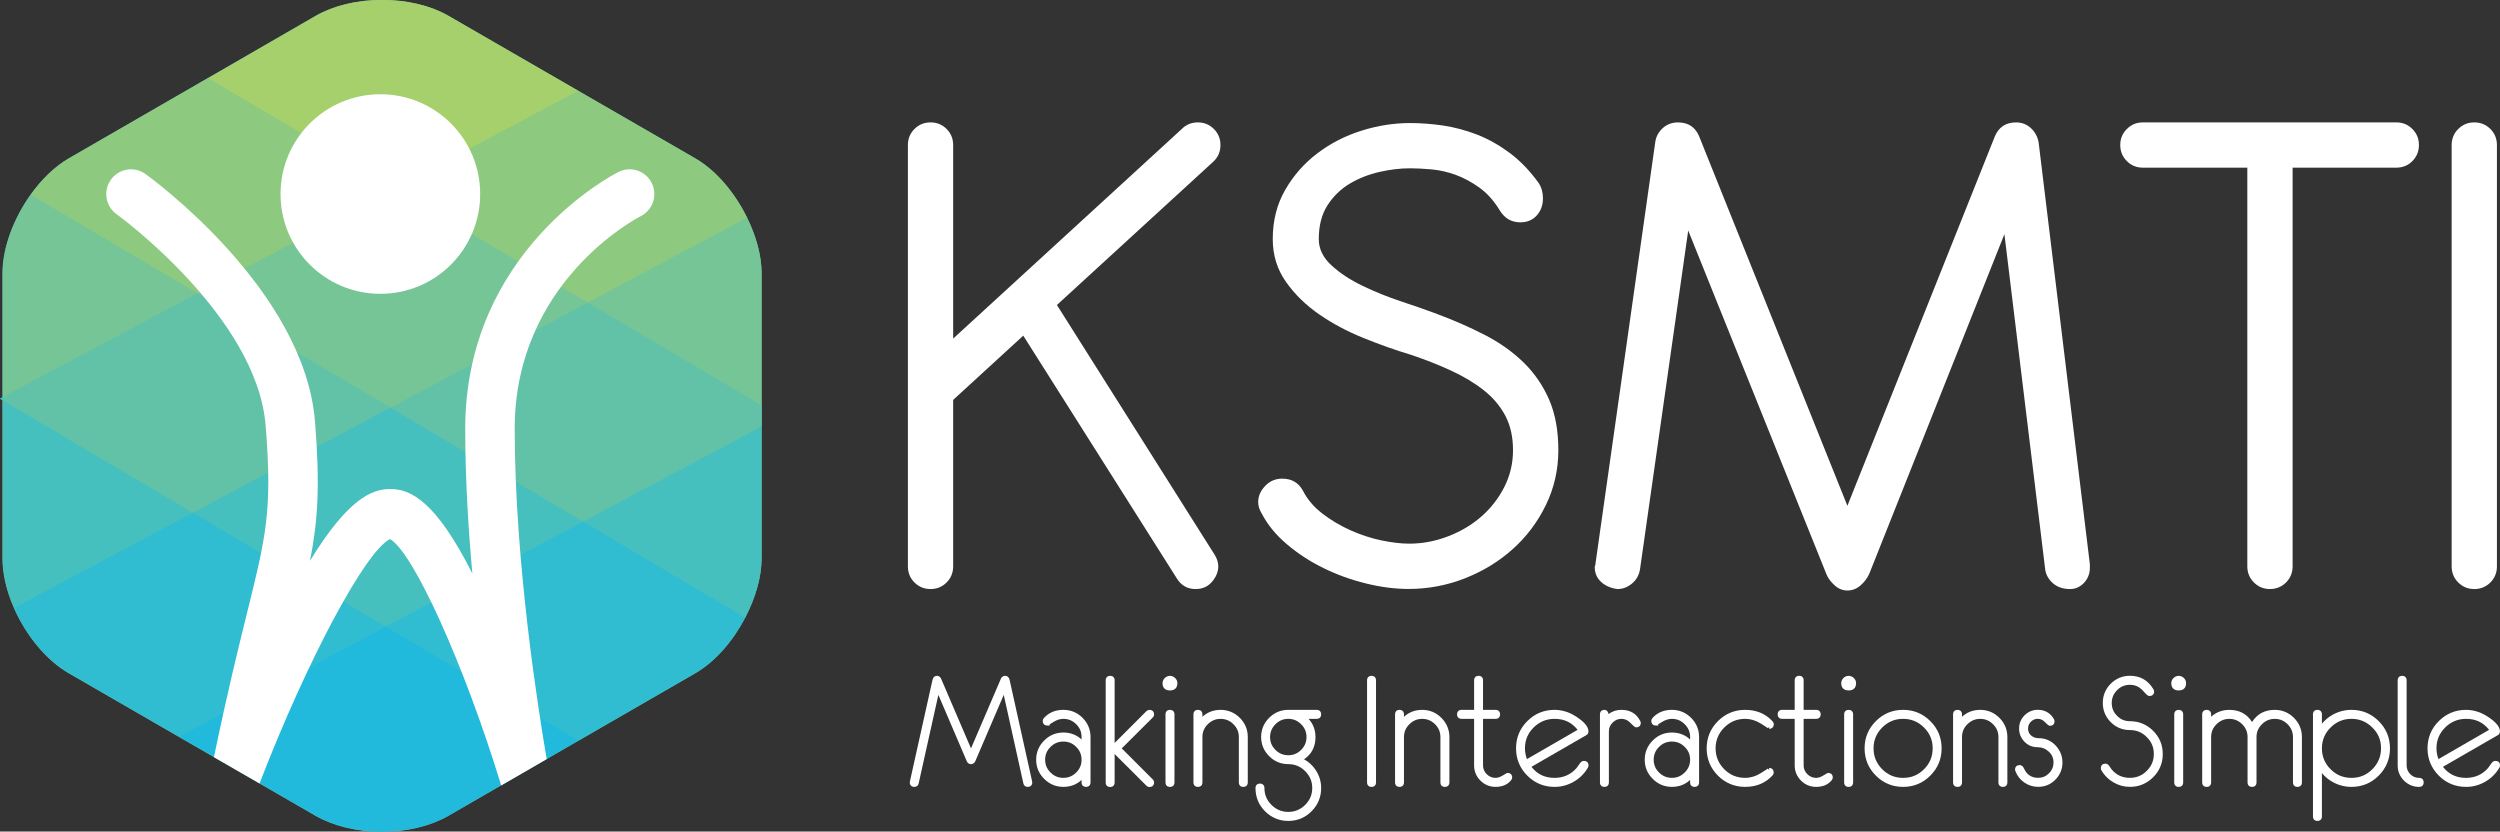
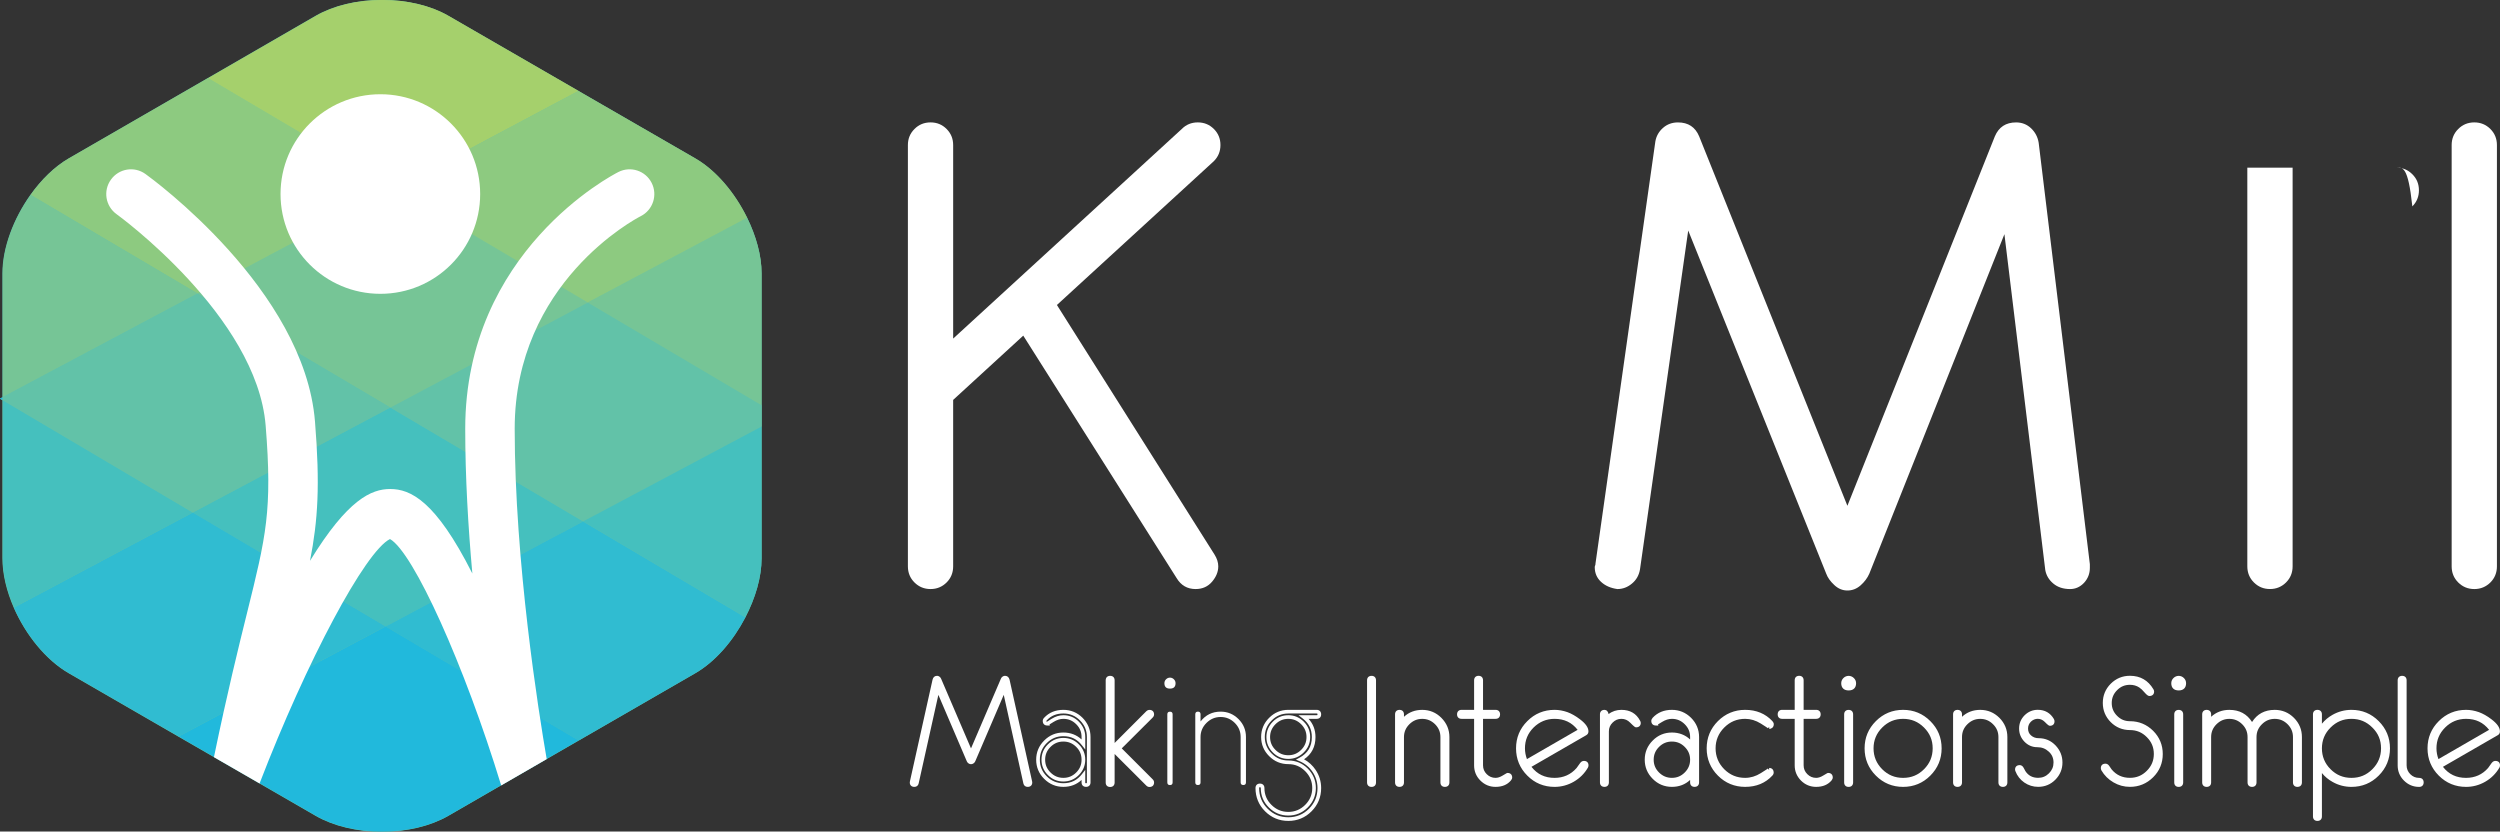
<svg xmlns="http://www.w3.org/2000/svg" xmlns:ns1="http://www.inkscape.org/namespaces/inkscape" xmlns:ns2="http://sodipodi.sourceforge.net/DTD/sodipodi-0.dtd" width="87.188" height="29" id="svg6966" version="1.1" ns1:version="0.48.4 r9939" ns2:docname="drawing.svg">
  <rect width="100%" height="100%" fill="#333333" stroke="none" />
  <defs id="defs6968" />
  <ns2:namedview id="base" pagecolor="#ffffff" bordercolor="#666666" borderopacity="1.0" ns1:pageopacity="0.0" ns1:pageshadow="2" ns1:zoom="0.49497475" ns1:cx="64.184261" ns1:cy="-335.94146" ns1:document-units="px" ns1:current-layer="layer1" showgrid="false" fit-margin-top="0" fit-margin-left="0" fit-margin-right="0" fit-margin-bottom="0" ns1:window-width="1600" ns1:window-height="876" ns1:window-x="0" ns1:window-y="24" ns1:window-maximized="1" />
  <g ns1:label="Layer 1" ns1:groupmode="layer" id="layer1" transform="translate(-209.471,-182.027)">
    <g id="g56" transform="matrix(0.469,0,0,-0.469,241.134,187.085)">
      <path d="M 0,0 C 0,0.471 0.163,0.867 0.489,1.192 0.815,1.52 1.212,1.683 1.685,1.683 2.155,1.683 2.554,1.52 2.879,1.192 3.203,0.867 3.366,0.471 3.366,0 l 0,-14.393 16.999,15.585 c 0.323,0.328 0.722,0.491 1.191,0.491 0.473,0 0.871,-0.163 1.198,-0.491 C 23.08,0.867 23.242,0.471 23.242,0 c 0,-0.472 -0.162,-0.868 -0.488,-1.197 l -11.673,-10.697 11.727,-18.57 c 0.18,-0.291 0.272,-0.579 0.272,-0.868 0,-0.4 -0.156,-0.781 -0.462,-1.141 -0.309,-0.362 -0.718,-0.545 -1.222,-0.545 -0.616,0 -1.088,0.273 -1.413,0.815 l -11.404,18.029 -5.213,-4.779 0,-12.379 c 0,-0.473 -0.163,-0.871 -0.487,-1.196 -0.325,-0.324 -0.724,-0.49 -1.194,-0.49 -0.473,0 -0.87,0.166 -1.196,0.49 C 0.163,-32.203 0,-31.805 0,-31.332 L 0,0 z" style="fill:#ffffff;fill-opacity:1;fill-rule:nonzero;stroke:none" id="path58" ns1:connector-curvature="0" />
    </g>
    <g id="g60" transform="matrix(0.469,0,0,-0.469,258.648,194.391)">
-       <path d="M 0,0 C -1.086,0.326 -2.235,0.731 -3.448,1.223 -4.663,1.711 -5.763,2.298 -6.759,2.986 -7.756,3.674 -8.58,4.48 -9.23,5.403 c -0.651,0.924 -0.982,1.982 -0.982,3.177 0,1.376 0.309,2.599 0.927,3.665 0.614,1.069 1.41,1.973 2.389,2.716 0.975,0.741 2.069,1.303 3.28,1.684 1.216,0.382 2.42,0.568 3.616,0.568 0.795,0 1.618,-0.064 2.468,-0.186 C 3.319,16.896 4.164,16.67 4.996,16.347 5.83,16.02 6.634,15.565 7.411,14.988 8.189,14.409 8.904,13.663 9.556,12.762 9.772,12.436 9.88,12.055 9.88,11.622 9.88,11.113 9.728,10.687 9.422,10.344 9.112,10.002 8.705,9.83 8.198,9.83 c -0.65,0 -1.159,0.289 -1.518,0.868 -0.437,0.725 -0.945,1.294 -1.522,1.711 -0.58,0.415 -1.167,0.732 -1.764,0.95 -0.598,0.217 -1.196,0.352 -1.791,0.408 -0.6,0.051 -1.135,0.081 -1.603,0.081 -0.726,0 -1.485,-0.09 -2.282,-0.272 -0.799,-0.182 -1.531,-0.472 -2.2,-0.868 -0.669,-0.4 -1.222,-0.934 -1.654,-1.603 C -6.571,10.434 -6.79,9.594 -6.79,8.58 -6.79,7.855 -6.471,7.203 -5.839,6.624 -5.205,6.044 -4.436,5.539 -3.531,5.107 -2.629,4.67 -1.686,4.29 -0.706,3.963 0.269,3.639 1.104,3.348 1.789,3.096 3.168,2.588 4.415,2.045 5.536,1.467 6.66,0.888 7.631,0.2 8.444,-0.596 c 0.814,-0.797 1.444,-1.719 1.9,-2.771 0.454,-1.049 0.68,-2.301 0.68,-3.745 0,-1.451 -0.309,-2.808 -0.924,-4.075 -0.614,-1.268 -1.437,-2.36 -2.469,-3.284 -1.032,-0.925 -2.22,-1.647 -3.559,-2.173 -1.34,-0.524 -2.733,-0.788 -4.183,-0.788 -1.011,0 -2.07,0.135 -3.174,0.41 -1.106,0.27 -2.155,0.651 -3.149,1.139 -0.998,0.487 -1.903,1.076 -2.715,1.766 -0.815,0.686 -1.442,1.447 -1.876,2.282 -0.181,0.287 -0.27,0.576 -0.27,0.866 0,0.435 0.171,0.833 0.516,1.195 0.344,0.364 0.768,0.544 1.274,0.544 0.688,0 1.196,-0.29 1.524,-0.871 0.326,-0.649 0.804,-1.219 1.44,-1.711 0.627,-0.487 1.326,-0.904 2.087,-1.247 0.763,-0.343 1.531,-0.596 2.306,-0.76 0.78,-0.162 1.477,-0.245 2.091,-0.245 0.978,0 1.936,0.182 2.878,0.544 0.944,0.361 1.766,0.85 2.472,1.467 0.706,0.614 1.277,1.348 1.713,2.199 0.431,0.85 0.648,1.763 0.648,2.742 0,0.976 -0.188,1.825 -0.566,2.551 C 6.705,-3.838 6.17,-3.202 5.483,-2.66 4.796,-2.117 3.982,-1.628 3.042,-1.194 2.099,-0.76 1.088,-0.361 0,0" style="fill:#ffffff;fill-opacity:1;fill-rule:nonzero;stroke:none" id="path62" ns1:connector-curvature="0" />
-     </g>
+       </g>
    <g id="g64" transform="matrix(0.469,0,0,-0.469,267.202,186.959)">
      <path d="m 0,0 c 0.069,0.398 0.26,0.735 0.569,1.006 0.306,0.271 0.678,0.407 1.114,0.407 0.76,0 1.283,-0.345 1.572,-1.032 L 14.28,-27.095 25.247,0.381 c 0.293,0.687 0.816,1.032 1.576,1.032 0.436,0 0.805,-0.145 1.114,-0.434 0.306,-0.292 0.5,-0.652 0.568,-1.088 l 3.805,-31.331 0,-0.273 c 0,-0.432 -0.149,-0.803 -0.434,-1.112 -0.294,-0.308 -0.637,-0.462 -1.034,-0.462 -0.507,0 -0.922,0.135 -1.249,0.409 -0.325,0.271 -0.527,0.607 -0.598,1.004 L 25.956,-6.897 15.909,-32.145 c -0.144,-0.328 -0.363,-0.617 -0.651,-0.87 -0.29,-0.255 -0.618,-0.379 -0.978,-0.379 -0.362,0 -0.686,0.134 -0.976,0.408 -0.292,0.27 -0.49,0.549 -0.598,0.841 L 2.443,-6.625 -1.142,-31.819 c -0.073,-0.436 -0.27,-0.788 -0.598,-1.059 -0.326,-0.274 -0.687,-0.409 -1.086,-0.409 -0.505,0.072 -0.913,0.252 -1.222,0.545 -0.307,0.288 -0.459,0.651 -0.459,1.084 0,0.038 0.006,0.074 0.024,0.111 0.02,0.035 0.031,0.089 0.031,0.161 L 0,0 z" style="fill:#ffffff;fill-opacity:1;fill-rule:nonzero;stroke:none" id="path66" ns1:connector-curvature="0" />
    </g>
    <g id="g68" transform="matrix(0.469,0,0,-0.469,284.205,187.874)">
-       <path d="m 0,0 c -0.473,0 -0.869,0.161 -1.191,0.486 -0.33,0.329 -0.493,0.726 -0.493,1.198 0,0.47 0.163,0.867 0.493,1.192 0.322,0.327 0.718,0.49 1.191,0.49 l 18.845,0 c 0.468,0 0.868,-0.163 1.191,-0.49 0.327,-0.325 0.49,-0.722 0.49,-1.192 0,-0.472 -0.163,-0.869 -0.49,-1.198 C 19.713,0.161 19.313,0 18.845,0 l -7.712,0 0,-29.648 c 0,-0.473 -0.163,-0.872 -0.489,-1.197 -0.325,-0.323 -0.725,-0.489 -1.193,-0.489 -0.473,0 -0.872,0.166 -1.196,0.489 -0.326,0.325 -0.49,0.724 -0.49,1.197 L 7.765,0 0,0 z" style="fill:#ffffff;fill-opacity:1;fill-rule:nonzero;stroke:none" id="path70" ns1:connector-curvature="0" />
+       <path d="m 0,0 l 18.845,0 c 0.468,0 0.868,-0.163 1.191,-0.49 0.327,-0.325 0.49,-0.722 0.49,-1.192 0,-0.472 -0.163,-0.869 -0.49,-1.198 C 19.713,0.161 19.313,0 18.845,0 l -7.712,0 0,-29.648 c 0,-0.473 -0.163,-0.872 -0.489,-1.197 -0.325,-0.323 -0.725,-0.489 -1.193,-0.489 -0.473,0 -0.872,0.166 -1.196,0.489 -0.326,0.325 -0.49,0.724 -0.49,1.197 L 7.765,0 0,0 z" style="fill:#ffffff;fill-opacity:1;fill-rule:nonzero;stroke:none" id="path70" ns1:connector-curvature="0" />
    </g>
    <g id="g72" transform="matrix(0.469,0,0,-0.469,294.973,187.085)">
      <path d="M 0,0 C 0,0.471 0.163,0.867 0.489,1.192 0.814,1.52 1.214,1.683 1.686,1.683 2.153,1.683 2.552,1.52 2.88,1.192 3.204,0.867 3.366,0.471 3.366,0 l 0,-31.332 c 0,-0.473 -0.162,-0.871 -0.486,-1.196 -0.328,-0.324 -0.727,-0.49 -1.194,-0.49 -0.472,0 -0.872,0.166 -1.197,0.49 C 0.163,-32.203 0,-31.805 0,-31.332 L 0,0 z" style="fill:#ffffff;fill-opacity:1;fill-rule:nonzero;stroke:none" id="path74" ns1:connector-curvature="0" />
    </g>
    <g id="g76" transform="matrix(0.469,0,0,-0.469,245.406,209.315)">
      <path d="m 0,0 c 0,-0.127 -0.068,-0.191 -0.201,-0.191 -0.102,0 -0.166,0.05 -0.19,0.151 l -1.548,6.999 -2.28,-5.31 C -4.265,1.547 -4.331,1.498 -4.416,1.498 c -0.084,0 -0.152,0.049 -0.195,0.151 l -2.274,5.31 -1.556,-6.999 c -0.023,-0.101 -0.087,-0.151 -0.188,-0.151 -0.135,0 -0.202,0.064 -0.202,0.191 0,0.02 10e-4,0.036 0.006,0.053 l 1.68,7.558 c 0.029,0.124 0.093,0.187 0.202,0.187 0.081,0 0.143,-0.053 0.188,-0.155 l 2.339,-5.455 2.342,5.458 c 0.043,0.1 0.104,0.152 0.19,0.152 0.108,0 0.175,-0.063 0.203,-0.187 L -0.008,0.053 C -0.002,0.031 0,0.016 0,0" style="fill:#ffffff;fill-opacity:1;fill-rule:nonzero;stroke:none" id="path78" ns1:connector-curvature="0" />
    </g>
    <g id="g80" transform="matrix(0.469,0,0,-0.469,244.516,205.845)">
      <path d="m 0,0 1.643,-7.412 c 0.011,-0.041 0.019,-0.045 0.054,-0.045 0.067,0 0.067,0.01 0.067,0.055 L 0.084,0.18 c -0.02,0.08 -0.046,0.08 -0.069,0.08 -0.012,0 -0.036,0 -0.064,-0.069 l -2.469,-5.75 -2.465,5.746 c -0.019,0.048 -0.042,0.073 -0.062,0.073 -0.027,0 -0.052,0 -0.066,-0.079 l -1.681,-7.562 c -0.005,-0.066 -0.005,-0.076 0.062,-0.076 0.036,0 0.044,0.004 0.054,0.045 L -5.029,0 -2.588,-5.699 c 0.031,-0.071 0.057,-0.071 0.07,-0.071 0.015,0 0.043,0 0.074,0.071 L 0,0 z m 1.697,-7.729 c -0.166,0 -0.283,0.092 -0.321,0.258 l -1.459,6.586 -2.111,-4.923 c -0.09,-0.203 -0.244,-0.232 -0.324,-0.232 -0.082,0 -0.232,0.029 -0.32,0.232 l -2.107,4.923 -1.465,-6.586 c -0.037,-0.166 -0.155,-0.258 -0.32,-0.258 -0.21,0 -0.34,0.125 -0.34,0.327 0,0.035 0.006,0.061 0.011,0.086 l 1.681,7.556 c 0.04,0.184 0.162,0.29 0.333,0.29 0.079,0 0.225,-0.029 0.312,-0.234 l 2.215,-5.164 2.215,5.164 C -0.221,0.5 -0.068,0.53 0.015,0.53 0.181,0.53 0.304,0.426 0.35,0.24 l 1.676,-7.56 c 0.006,-0.033 0.01,-0.057 0.01,-0.082 0,-0.202 -0.13,-0.327 -0.339,-0.327" style="fill:#ffffff;fill-opacity:1;fill-rule:nonzero;stroke:none" id="path82" ns1:connector-curvature="0" />
    </g>
    <g id="g84" transform="matrix(0.469,0,0,-0.469,247.254,208.522)">
-       <path d="M 0,0 C 0,0.406 -0.146,0.758 -0.437,1.049 -0.729,1.34 -1.081,1.485 -1.489,1.485 -1.897,1.485 -2.248,1.34 -2.54,1.049 -2.833,0.758 -2.979,0.406 -2.979,0 c 0,-0.407 0.146,-0.755 0.439,-1.048 0.292,-0.291 0.643,-0.438 1.051,-0.438 0.408,0 0.76,0.147 1.052,0.438 C -0.146,-0.755 0,-0.407 0,0 M 0.396,-1.688 C 0.396,-1.819 0.329,-1.885 0.199,-1.885 0.066,-1.885 0,-1.819 0,-1.688 l 0,0.535 c -0.378,-0.488 -0.875,-0.732 -1.489,-0.732 -0.519,0 -0.961,0.186 -1.33,0.555 -0.369,0.369 -0.556,0.812 -0.556,1.33 0,0.519 0.187,0.96 0.556,1.33 0.369,0.369 0.811,0.555 1.33,0.555 0.614,0 1.111,-0.244 1.489,-0.732 l 0,0.534 c 0,0.408 -0.146,0.757 -0.437,1.046 -0.292,0.294 -0.644,0.442 -1.052,0.442 -0.268,0 -0.533,-0.083 -0.803,-0.249 -0.267,-0.165 -0.398,-0.247 -0.391,-0.247 -0.135,0 -0.203,0.065 -0.203,0.204 0,0.045 0.023,0.094 0.064,0.138 0.338,0.368 0.783,0.551 1.333,0.551 0.518,0 0.961,-0.183 1.331,-0.554 C 0.209,2.647 0.396,2.206 0.396,1.687 l 0,-3.375 z" style="fill:#ffffff;fill-opacity:1;fill-rule:nonzero;stroke:none" id="path86" ns1:connector-curvature="0" />
-     </g>
+       </g>
    <g id="g88" transform="matrix(0.469,0,0,-0.469,246.556,207.889)">
      <path d="m 0,0 c -0.375,0 -0.687,-0.129 -0.956,-0.398 -0.269,-0.266 -0.399,-0.578 -0.399,-0.952 0,-0.372 0.13,-0.684 0.399,-0.95 0.269,-0.268 0.581,-0.399 0.956,-0.399 0.374,0 0.686,0.129 0.956,0.399 0.269,0.266 0.397,0.578 0.397,0.95 0,0.374 -0.128,0.686 -0.397,0.952 C 0.686,-0.129 0.374,0 0,0 m 0,-2.971 c -0.445,0 -0.832,0.16 -1.148,0.478 -0.319,0.316 -0.478,0.703 -0.478,1.143 0,0.442 0.159,0.829 0.478,1.144 0.318,0.317 0.703,0.477 1.148,0.477 0.445,0 0.832,-0.16 1.148,-0.477 0.318,-0.315 0.48,-0.702 0.48,-1.144 0,-0.44 -0.162,-0.827 -0.48,-1.143 C 0.832,-2.811 0.445,-2.971 0,-2.971 m 1.628,0.867 0,-0.934 c 0,-0.056 0.003,-0.06 0.06,-0.06 0.054,0 0.061,0.004 0.061,0.06 l 0,3.376 C 1.749,0.823 1.58,1.228 1.235,1.573 0.889,1.918 0.483,2.088 0,2.088 -0.516,2.088 -0.92,1.919 -1.232,1.578 -1.242,1.567 -1.26,1.549 -1.26,1.533 c 0,-0.047 0.004,-0.062 0.031,-0.065 0.07,0.048 0.181,0.117 0.358,0.225 C -0.583,1.87 -0.288,1.959 0,1.959 0.445,1.959 0.832,1.801 1.148,1.482 1.466,1.165 1.628,0.78 1.628,0.337 l 0,-0.931 -0.246,0.315 C 1.028,0.177 0.577,0.4 0,0.4 -0.483,0.4 -0.888,0.232 -1.235,-0.113 -1.58,-0.46 -1.748,-0.864 -1.748,-1.35 c 0,-0.483 0.168,-0.889 0.513,-1.234 0.347,-0.346 0.752,-0.514 1.235,-0.514 0.577,0 1.028,0.222 1.382,0.677 l 0.246,0.317 z m 0.06,-1.265 c -0.206,0 -0.335,0.127 -0.335,0.331 l 0,0.184 C 0.987,-3.197 0.531,-3.369 0,-3.369 c -0.554,0 -1.031,0.199 -1.426,0.595 -0.396,0.392 -0.596,0.872 -0.596,1.424 0,0.553 0.2,1.033 0.596,1.427 0.395,0.397 0.872,0.595 1.426,0.595 0.531,0 0.986,-0.173 1.353,-0.517 l 0,0.182 C 1.353,0.709 1.225,1.022 0.956,1.289 0.686,1.559 0.374,1.689 0,1.689 -0.238,1.689 -0.483,1.612 -0.73,1.46 -0.868,1.375 -0.965,1.313 -1.029,1.274 l 0.025,-0.081 -0.189,0 c -0.21,0 -0.339,0.125 -0.339,0.34 0,0.084 0.033,0.164 0.1,0.233 0.363,0.392 0.844,0.592 1.432,0.592 0.555,0 1.035,-0.2 1.427,-0.592 C 1.819,1.37 2.02,0.89 2.02,0.338 l 0,-3.376 c 0,-0.204 -0.128,-0.331 -0.332,-0.331" style="fill:#ffffff;fill-opacity:1;fill-rule:nonzero;stroke:none" id="path90" ns1:connector-curvature="0" />
    </g>
    <g id="g92" transform="matrix(0.469,0,0,-0.469,249.654,209.313)">
      <path d="m 0,0 c 0,-0.134 -0.066,-0.202 -0.203,-0.202 -0.052,0 -0.099,0.02 -0.139,0.062 l -2.532,2.533 c -0.042,0.04 -0.064,0.083 -0.064,0.128 0,0.057 0.023,0.108 0.068,0.149 l 2.531,2.531 c 0.042,0.041 0.084,0.06 0.139,0.06 0.134,0 0.2,-0.067 0.2,-0.2 C 0,5.01 -0.019,4.963 -0.062,4.925 L -2.458,2.534 -0.063,0.14 C -0.019,0.099 0,0.051 0,0 m -2.929,7.593 0,-7.598 c 0,-0.131 -0.065,-0.197 -0.198,-0.197 -0.131,0 -0.198,0.066 -0.198,0.197 l 0,7.598 c 0,0.133 0.067,0.2 0.198,0.2 0.133,0 0.198,-0.067 0.198,-0.2" style="fill:#ffffff;fill-opacity:1;fill-rule:nonzero;stroke:none" id="path94" ns1:connector-curvature="0" />
    </g>
    <g id="g96" transform="matrix(0.469,0,0,-0.469,248.188,205.724)">
      <path d="m 0,0 c -0.055,0 -0.061,-0.003 -0.061,-0.064 l 0,-7.598 c 0,-0.055 0.005,-0.062 0.061,-0.062 0.054,0 0.06,0.007 0.06,0.062 l 0,2.471 c -0.004,0.016 -0.006,0.036 -0.006,0.054 0,0.028 0.003,0.053 0.009,0.081 L 0.06,-0.064 C 0.06,-0.006 0.054,0 0,0 M 0.331,-5.146 C 0.332,-5.152 0.342,-5.16 0.35,-5.169 l 2.53,-2.53 c 0.026,-0.025 0.041,-0.025 0.044,-0.025 0.063,0 0.066,0.009 0.066,0.067 0,0.006 0,0.02 -0.02,0.04 l -2.492,2.494 2.494,2.486 c 0.015,0.018 0.018,0.032 0.018,0.04 0,0.058 -0.003,0.066 -0.063,0.066 -0.013,0 -0.025,-0.004 -0.045,-0.023 L 0.354,-5.085 C 0.34,-5.099 0.332,-5.108 0.331,-5.12 l 0,-0.026 z m 2.593,-2.848 c -0.084,0 -0.169,0.035 -0.235,0.102 l -2.357,2.352 0,-2.122 c 0,-0.205 -0.126,-0.332 -0.332,-0.332 -0.206,0 -0.332,0.127 -0.332,0.332 l 0,7.598 c 0,0.208 0.126,0.335 0.332,0.335 0.206,0 0.332,-0.127 0.332,-0.335 l 0,-4.657 2.359,2.362 c 0.07,0.064 0.15,0.098 0.236,0.098 0.206,0 0.339,-0.129 0.339,-0.336 0,-0.088 -0.039,-0.169 -0.105,-0.234 L 0.862,-5.123 3.159,-7.422 c 0.068,-0.063 0.107,-0.145 0.107,-0.235 0,-0.212 -0.129,-0.337 -0.342,-0.337" style="fill:#ffffff;fill-opacity:1;fill-rule:nonzero;stroke:none" id="path98" ns1:connector-curvature="0" />
    </g>
    <g id="g100" transform="matrix(0.469,0,0,-0.469,250.366,206.939)">
      <path d="m 0,0 0,-5.064 c 0,-0.131 -0.065,-0.197 -0.196,-0.197 -0.131,0 -0.197,0.066 -0.197,0.197 l 0,5.064 c 0,0.131 0.066,0.196 0.197,0.196 C -0.065,0.196 0,0.131 0,0 m 0.219,2.312 c 0,-0.266 -0.138,-0.4 -0.415,-0.4 -0.277,0 -0.414,0.134 -0.414,0.4 0,0.112 0.039,0.209 0.121,0.292 0.084,0.082 0.18,0.125 0.293,0.125 0.111,0 0.21,-0.043 0.293,-0.125 C 0.18,2.521 0.219,2.424 0.219,2.312" style="fill:#ffffff;fill-opacity:1;fill-rule:nonzero;stroke:none" id="path102" ns1:connector-curvature="0" />
    </g>
    <g id="g104" transform="matrix(0.469,0,0,-0.469,250.274,205.724)">
-       <path d="m 0,0 c -0.075,0 -0.139,-0.028 -0.196,-0.086 -0.059,-0.057 -0.082,-0.119 -0.082,-0.195 0,-0.189 0.076,-0.263 0.278,-0.263 0.203,0 0.277,0.074 0.277,0.263 0,0.076 -0.022,0.138 -0.081,0.195 C 0.14,-0.028 0.076,0 0,0 m 0,-0.815 c -0.352,0 -0.553,0.195 -0.553,0.534 0,0.151 0.055,0.278 0.165,0.387 0.219,0.218 0.558,0.218 0.776,0 0.109,-0.109 0.164,-0.236 0.164,-0.387 0,-0.339 -0.2,-0.534 -0.552,-0.534 m 0,-1.716 c -0.058,0 -0.059,-0.004 -0.059,-0.062 l 0,-5.064 c 0,-0.056 10e-4,-0.06 0.059,-0.06 0.056,0 0.059,0.004 0.059,0.06 l 0,5.064 c 0,0.054 -0.003,0.062 -0.059,0.062 m 0,-5.457 c -0.206,0 -0.333,0.127 -0.333,0.331 l 0,5.064 c 0,0.204 0.127,0.332 0.333,0.332 0.206,0 0.334,-0.128 0.334,-0.332 l 0,-5.064 C 0.334,-7.861 0.206,-7.988 0,-7.988" style="fill:#ffffff;fill-opacity:1;fill-rule:nonzero;stroke:none" id="path106" ns1:connector-curvature="0" />
-     </g>
+       </g>
    <g id="g108" transform="matrix(0.469,0,0,-0.469,252.924,209.313)">
      <path d="m 0,0 c 0,-0.131 -0.066,-0.196 -0.195,-0.196 -0.133,0 -0.2,0.065 -0.2,0.196 l 0,3.373 c 0,0.406 -0.142,0.757 -0.436,1.049 -0.294,0.292 -0.643,0.441 -1.052,0.441 -0.41,0 -0.759,-0.149 -1.052,-0.441 C -3.229,4.13 -3.377,3.779 -3.377,3.373 l 0,-3.373 c 0,-0.131 -0.063,-0.196 -0.195,-0.196 -0.131,0 -0.196,0.065 -0.196,0.196 l 0,5.064 c 0,0.131 0.065,0.197 0.196,0.197 0.132,0 0.195,-0.066 0.195,-0.197 l 0,-0.534 c 0.38,0.489 0.877,0.731 1.494,0.731 0.517,0 0.959,-0.184 1.331,-0.555 C -0.184,4.336 0,3.895 0,3.376 L 0,0 z" style="fill:#ffffff;fill-opacity:1;fill-rule:nonzero;stroke:none" id="path110" ns1:connector-curvature="0" />
    </g>
    <g id="g112" transform="matrix(0.469,0,0,-0.469,252.041,206.971)">
-       <path d="M 0,0 C 0.443,0 0.831,-0.158 1.148,-0.477 1.467,-0.794 1.623,-1.18 1.623,-1.624 l 0,-3.373 c 0,-0.056 0.008,-0.06 0.064,-0.06 0.056,0 0.056,0.004 0.056,0.06 l 0,3.376 c 0,0.485 -0.164,0.89 -0.51,1.235 C 0.887,-0.041 0.482,0.129 0,0.129 c -0.578,0 -1.03,-0.223 -1.385,-0.68 l -0.245,-0.316 0,0.934 c 0,0.054 -0.003,0.062 -0.059,0.062 -0.056,0 -0.059,-0.004 -0.059,-0.062 l 0,-5.064 c 0,-0.056 0.003,-0.06 0.059,-0.06 0.056,0 0.059,0.004 0.059,0.06 l 0,3.373 c 0,0.444 0.163,0.83 0.482,1.147 C -0.831,-0.158 -0.447,0 0,0 m 1.687,-5.328 c -0.208,0 -0.333,0.127 -0.333,0.331 l 0,3.373 c 0,0.374 -0.132,0.686 -0.4,0.954 -0.269,0.267 -0.583,0.4 -0.954,0.4 -0.377,0 -0.688,-0.133 -0.958,-0.4 -0.268,-0.268 -0.397,-0.58 -0.397,-0.954 l 0,-3.373 c 0,-0.204 -0.127,-0.331 -0.334,-0.331 -0.207,0 -0.332,0.127 -0.332,0.331 l 0,5.064 c 0,0.204 0.125,0.332 0.332,0.332 0.207,0 0.334,-0.128 0.334,-0.332 l 0,-0.182 c 0.368,0.341 0.821,0.514 1.355,0.514 0.55,0 1.03,-0.2 1.427,-0.592 0.393,-0.396 0.591,-0.876 0.591,-1.428 l 0,-3.376 c 0,-0.204 -0.128,-0.331 -0.331,-0.331" style="fill:#ffffff;fill-opacity:1;fill-rule:nonzero;stroke:none" id="path114" ns1:connector-curvature="0" />
-     </g>
+       </g>
    <g id="g116" transform="matrix(0.469,0,0,-0.469,255.099,207.732)">
-       <path d="M 0,0 C 0,0.409 -0.145,0.757 -0.439,1.049 -0.729,1.343 -1.081,1.49 -1.489,1.49 -1.898,1.49 -2.247,1.343 -2.543,1.049 -2.835,0.757 -2.981,0.409 -2.981,0 c 0,-0.407 0.146,-0.758 0.438,-1.049 0.296,-0.293 0.645,-0.438 1.054,-0.438 0.408,0 0.76,0.145 1.05,0.438 C -0.145,-0.758 0,-0.407 0,0 M 0.817,1.687 C 0.817,1.556 0.754,1.49 0.62,1.49 l -0.957,0 c 0.491,-0.38 0.733,-0.877 0.733,-1.492 0,-0.752 -0.335,-1.308 -1,-1.663 0.425,-0.18 0.766,-0.465 1.03,-0.853 0.261,-0.387 0.391,-0.813 0.391,-1.276 0,-0.64 -0.226,-1.18 -0.676,-1.632 -0.451,-0.448 -0.991,-0.675 -1.63,-0.675 -0.638,0 -1.182,0.227 -1.633,0.675 -0.448,0.452 -0.673,0.996 -0.673,1.633 0,0.131 0.066,0.196 0.195,0.196 0.133,0 0.198,-0.065 0.198,-0.196 0,-0.524 0.184,-0.975 0.564,-1.347 0.37,-0.374 0.825,-0.561 1.349,-0.561 0.523,0 0.974,0.188 1.349,0.561 0.375,0.377 0.565,0.827 0.565,1.35 0,0.525 -0.19,0.975 -0.565,1.351 -0.375,0.373 -0.821,0.562 -1.344,0.562 -0.521,0 -0.968,0.184 -1.335,0.553 -0.371,0.368 -0.553,0.813 -0.553,1.329 0,0.517 0.182,0.96 0.553,1.331 0.367,0.368 0.809,0.552 1.33,0.552 l 2.109,0 c 0.134,0 0.197,-0.067 0.197,-0.201" style="fill:#ffffff;fill-opacity:1;fill-rule:nonzero;stroke:none" id="path118" ns1:connector-curvature="0" />
-     </g>
+       </g>
    <g id="g120" transform="matrix(0.469,0,0,-0.469,254.401,207.097)">
      <path d="m 0,0 c -0.376,0 -0.69,-0.134 -0.956,-0.4 -0.266,-0.269 -0.4,-0.58 -0.4,-0.954 0,-0.375 0.13,-0.686 0.4,-0.954 0.266,-0.267 0.58,-0.398 0.956,-0.398 0.375,0 0.686,0.131 0.955,0.398 0.268,0.268 0.398,0.579 0.398,0.954 0,0.374 -0.13,0.685 -0.398,0.954 C 0.686,-0.134 0.375,0 0,0 m 0,-2.979 c -0.445,0 -0.832,0.162 -1.15,0.48 -0.316,0.315 -0.478,0.7 -0.478,1.145 0,0.444 0.162,0.83 0.478,1.147 0.318,0.318 0.705,0.477 1.15,0.477 0.442,0 0.829,-0.159 1.147,-0.477 0.32,-0.317 0.479,-0.703 0.479,-1.147 0,-0.445 -0.159,-0.83 -0.479,-1.145 C 0.829,-2.817 0.442,-2.979 0,-2.979 m -2.11,-2.108 c -0.057,0 -0.059,-0.005 -0.059,-0.06 0,-0.6 0.211,-1.115 0.633,-1.537 0.431,-0.427 0.929,-0.635 1.536,-0.635 0.599,0 1.113,0.213 1.536,0.635 0.423,0.427 0.635,0.929 0.635,1.536 0,0.433 -0.124,0.837 -0.367,1.2 -0.246,0.366 -0.575,0.633 -0.975,0.802 l -0.263,0.112 0.251,0.136 c 0.627,0.332 0.933,0.835 0.933,1.542 0,0.576 -0.222,1.029 -0.68,1.383 l -0.313,0.243 1.352,0 c 0.054,0 0.062,0.003 0.062,0.063 0,0.062 -0.008,0.065 -0.062,0.065 L 0,0.398 c -0.484,0 -0.889,-0.169 -1.233,-0.514 -0.35,-0.346 -0.516,-0.75 -0.516,-1.234 0,-0.477 0.172,-0.891 0.516,-1.233 0.344,-0.346 0.749,-0.513 1.238,-0.513 0.557,0 1.042,-0.203 1.441,-0.601 0.4,-0.403 0.603,-0.889 0.603,-1.448 0,-0.558 -0.203,-1.043 -0.603,-1.444 C 1.047,-6.989 0.558,-7.191 0,-7.191 c -0.561,0 -1.047,0.202 -1.446,0.602 -0.401,0.397 -0.602,0.884 -0.602,1.442 0,0.055 -0.006,0.06 -0.062,0.06 M 0,-7.59 c -0.673,0 -1.254,0.241 -1.729,0.715 -0.472,0.473 -0.711,1.053 -0.711,1.728 0,0.204 0.126,0.333 0.33,0.333 0.205,0 0.334,-0.129 0.334,-0.333 0,-0.485 0.173,-0.906 0.522,-1.25 0.345,-0.347 0.767,-0.523 1.254,-0.523 0.486,0 0.907,0.176 1.256,0.524 0.349,0.351 0.524,0.763 0.524,1.251 0,0.493 -0.175,0.902 -0.524,1.253 -0.355,0.353 -0.762,0.524 -1.251,0.524 -0.558,0 -1.037,0.199 -1.43,0.594 -0.395,0.393 -0.596,0.873 -0.596,1.424 0,0.553 0.201,1.031 0.596,1.426 0.393,0.393 0.872,0.593 1.425,0.593 l 2.109,0 C 2.314,0.669 2.442,0.54 2.442,0.333 2.442,0.127 2.314,0 2.109,0 L 1.506,0 c 0.342,-0.371 0.515,-0.824 0.515,-1.356 0,-0.716 -0.284,-1.269 -0.85,-1.652 C 1.516,-3.196 1.804,-3.461 2.03,-3.794 2.305,-4.204 2.442,-4.659 2.442,-5.148 2.442,-5.822 2.2,-6.402 1.728,-6.875 1.256,-7.349 0.672,-7.59 0,-7.59" style="fill:#ffffff;fill-opacity:1;fill-rule:nonzero;stroke:none" id="path122" ns1:connector-curvature="0" />
    </g>
    <g id="g124" transform="matrix(0.469,0,0,-0.469,257.396,209.313)">
      <path d="m 0,0 c 0,-0.131 -0.064,-0.196 -0.193,-0.196 -0.134,0 -0.202,0.065 -0.202,0.196 l 0,7.593 c 0,0.133 0.068,0.2 0.202,0.2 C -0.064,7.793 0,7.726 0,7.593 L 0,0 z" style="fill:#ffffff;fill-opacity:1;fill-rule:nonzero;stroke:none" id="path126" ns1:connector-curvature="0" />
    </g>
    <g id="g128" transform="matrix(0.469,0,0,-0.469,257.305,205.724)">
      <path d="m 0,0 c -0.058,0 -0.064,-0.003 -0.064,-0.064 l 0,-7.593 c 0,-0.056 0.006,-0.06 0.064,-0.06 0.054,0 0.058,0.004 0.058,0.06 l 0,7.593 C 0.058,-0.003 0.052,0 0,0 m 0,-7.988 c -0.209,0 -0.336,0.127 -0.336,0.331 l 0,7.593 c 0,0.208 0.127,0.335 0.336,0.335 0.203,0 0.33,-0.127 0.33,-0.335 l 0,-7.593 C 0.33,-7.861 0.203,-7.988 0,-7.988" style="fill:#ffffff;fill-opacity:1;fill-rule:nonzero;stroke:none" id="path130" ns1:connector-curvature="0" />
    </g>
    <g id="g132" transform="matrix(0.469,0,0,-0.469,259.955,209.313)">
      <path d="m 0,0 c 0,-0.131 -0.067,-0.196 -0.2,-0.196 -0.127,0 -0.196,0.065 -0.196,0.196 l 0,3.373 c 0,0.406 -0.144,0.757 -0.436,1.049 -0.295,0.292 -0.645,0.441 -1.051,0.441 -0.411,0 -0.763,-0.149 -1.055,-0.441 C -3.229,4.13 -3.377,3.779 -3.377,3.373 l 0,-3.373 c 0,-0.131 -0.064,-0.196 -0.195,-0.196 -0.133,0 -0.197,0.065 -0.197,0.196 l 0,5.064 c 0,0.131 0.064,0.197 0.197,0.197 0.131,0 0.195,-0.066 0.195,-0.197 l 0,-0.534 c 0.378,0.489 0.878,0.731 1.494,0.731 0.518,0 0.958,-0.184 1.326,-0.555 C -0.186,4.336 0,3.895 0,3.376 L 0,0 z" style="fill:#ffffff;fill-opacity:1;fill-rule:nonzero;stroke:none" id="path134" ns1:connector-curvature="0" />
    </g>
    <g id="g136" transform="matrix(0.469,0,0,-0.469,259.072,206.971)">
      <path d="M 0,0 C 0.442,0 0.827,-0.158 1.146,-0.477 1.465,-0.794 1.625,-1.18 1.625,-1.624 l 0,-3.373 c 0,-0.056 0.004,-0.06 0.058,-0.06 0.057,0 0.063,0.004 0.063,0.06 l 0,3.376 c 0,0.485 -0.169,0.89 -0.514,1.235 C 0.886,-0.041 0.483,0.129 0,0.129 c -0.58,0 -1.029,-0.223 -1.387,-0.68 l -0.242,-0.313 0,0.931 c 0,0.058 -0.005,0.062 -0.06,0.062 -0.056,0 -0.06,-0.004 -0.06,-0.062 l 0,-5.064 c 0,-0.056 0.004,-0.06 0.06,-0.06 0.055,0 0.06,0.004 0.06,0.06 l 0,3.373 c 0,0.444 0.16,0.828 0.48,1.147 C -0.832,-0.158 -0.445,0 0,0 m 1.683,-5.328 c -0.204,0 -0.331,0.127 -0.331,0.331 l 0,3.373 c 0,0.374 -0.131,0.686 -0.397,0.954 -0.272,0.267 -0.582,0.4 -0.955,0.4 -0.376,0 -0.688,-0.133 -0.957,-0.4 -0.268,-0.268 -0.401,-0.58 -0.401,-0.954 l 0,-3.373 c 0,-0.204 -0.126,-0.331 -0.331,-0.331 -0.206,0 -0.332,0.127 -0.332,0.331 l 0,5.064 c 0,0.204 0.126,0.332 0.332,0.332 0.205,0 0.331,-0.128 0.331,-0.332 l 0,-0.182 C -0.99,0.226 -0.535,0.399 0,0.399 c 0.551,0 1.032,-0.2 1.422,-0.592 0.393,-0.396 0.598,-0.876 0.598,-1.428 l 0,-3.376 c 0,-0.204 -0.128,-0.331 -0.337,-0.331" style="fill:#ffffff;fill-opacity:1;fill-rule:nonzero;stroke:none" id="path138" ns1:connector-curvature="0" />
    </g>
    <g id="g140" transform="matrix(0.469,0,0,-0.469,262.142,209.141)">
      <path d="m 0,0 c 0,-0.04 -0.019,-0.085 -0.062,-0.137 -0.239,-0.284 -0.585,-0.426 -1.034,-0.426 -0.401,0 -0.746,0.142 -1.031,0.429 -0.287,0.288 -0.429,0.632 -0.429,1.031 l 0,3.599 -1.07,0 c -0.133,0 -0.198,0.066 -0.198,0.197 0,0.134 0.065,0.201 0.198,0.201 l 1.07,0 0,2.332 c 0,0.132 0.064,0.2 0.194,0.2 0.133,0 0.199,-0.068 0.199,-0.2 l 0,-2.332 1.067,0 c 0.131,0 0.199,-0.067 0.199,-0.201 0,-0.131 -0.068,-0.197 -0.199,-0.197 l -1.067,0 0,-3.592 c 0,-0.292 0.102,-0.544 0.311,-0.752 0.212,-0.21 0.464,-0.317 0.756,-0.317 0.187,0 0.383,0.062 0.58,0.185 0.204,0.122 0.311,0.182 0.313,0.182 C -0.068,0.202 0,0.135 0,0" style="fill:#ffffff;fill-opacity:1;fill-rule:nonzero;stroke:none" id="path142" ns1:connector-curvature="0" />
    </g>
    <g id="g144" transform="matrix(0.469,0,0,-0.469,260.443,206.91)">
      <path d="m 0,0 c -0.053,0 -0.062,-0.004 -0.062,-0.065 0,-0.06 0.009,-0.064 0.062,-0.064 l 1.205,0 0,-3.732 c 0,-0.366 0.126,-0.671 0.389,-0.934 0.264,-0.263 0.568,-0.391 0.936,-0.391 0.414,0 0.714,0.124 0.932,0.378 0.02,0.029 0.027,0.046 0.028,0.049 0,0.048 -0.004,0.061 -0.035,0.065 C 3.412,-4.718 3.32,-4.772 3.185,-4.854 2.959,-4.991 2.739,-5.059 2.53,-5.059 c -0.327,0 -0.614,0.119 -0.849,0.355 -0.237,0.236 -0.356,0.52 -0.356,0.85 l 0,3.725 1.205,0 c 0.053,0 0.062,0.005 0.062,0.064 C 2.592,-0.004 2.583,0 2.53,0 l -1.205,0 0,2.467 C 1.325,2.525 1.32,2.531 1.264,2.531 1.21,2.531 1.205,2.528 1.205,2.467 L 1.205,0 0,0 z m 2.53,-5.457 c -0.438,0 -0.817,0.158 -1.129,0.469 -0.314,0.313 -0.468,0.693 -0.468,1.127 l 0,3.463 -0.933,0 c -0.205,0 -0.335,0.127 -0.335,0.333 0,0.207 0.13,0.336 0.335,0.336 l 0.933,0 0,2.196 c 0,0.208 0.129,0.335 0.331,0.335 0.207,0 0.333,-0.127 0.333,-0.335 l 0,-2.196 0.933,0 c 0.207,0 0.334,-0.129 0.334,-0.336 0,-0.206 -0.127,-0.333 -0.334,-0.333 l -0.933,0 0,-3.456 c 0,-0.257 0.09,-0.473 0.274,-0.658 0.188,-0.184 0.401,-0.275 0.659,-0.275 0.157,0 0.331,0.056 0.513,0.165 0.333,0.201 0.335,0.201 0.38,0.201 0.21,0 0.342,-0.128 0.342,-0.338 C 3.765,-4.831 3.732,-4.907 3.67,-4.98 3.404,-5.298 3.019,-5.457 2.53,-5.457" style="fill:#ffffff;fill-opacity:1;fill-rule:nonzero;stroke:none" id="path146" ns1:connector-curvature="0" />
    </g>
    <g id="g148" transform="matrix(0.469,0,0,-0.469,264.584,207.499)">
      <path d="m 0,0 c -0.463,0.661 -1.103,0.994 -1.916,0.994 -0.646,0 -1.193,-0.228 -1.648,-0.682 -0.457,-0.456 -0.686,-1.004 -0.686,-1.647 0,-0.35 0.072,-0.681 0.218,-0.995 L 0,0 z m 0.472,-2.597 c 0,-0.033 -0.007,-0.069 -0.025,-0.106 -0.242,-0.417 -0.577,-0.749 -1,-0.992 -0.426,-0.246 -0.879,-0.37 -1.361,-0.37 -0.757,0 -1.4,0.267 -1.931,0.798 -0.532,0.534 -0.799,1.176 -0.799,1.932 0,0.752 0.267,1.397 0.799,1.928 0.531,0.532 1.174,0.799 1.931,0.799 0.294,0 0.601,-0.054 0.908,-0.163 0.291,-0.104 0.59,-0.276 0.901,-0.511 C 0.276,0.426 0.47,0.159 0.47,-0.077 0.47,-0.15 0.437,-0.206 0.373,-0.24 l -4.209,-2.429 c 0.468,-0.665 1.105,-0.998 1.922,-0.998 0.703,0 1.284,0.26 1.737,0.774 0.065,0.085 0.156,0.218 0.28,0.391 0.05,0.064 0.106,0.097 0.168,0.097 0.133,0 0.201,-0.063 0.201,-0.192" style="fill:#ffffff;fill-opacity:1;fill-rule:nonzero;stroke:none" id="path150" ns1:connector-curvature="0" />
    </g>
    <g id="g152" transform="matrix(0.469,0,0,-0.469,263.686,207.097)">
      <path d="M 0,0 C -0.604,0 -1.126,-0.219 -1.557,-0.644 -1.99,-1.078 -2.2,-1.584 -2.2,-2.193 c 0,-0.276 0.054,-0.545 0.147,-0.8 l 3.769,2.176 C 1.286,-0.268 0.722,0 0,0 m -2.178,-3.381 -0.06,0.135 c -0.155,0.333 -0.233,0.685 -0.233,1.053 0,0.676 0.242,1.261 0.724,1.742 0.48,0.478 1.067,0.721 1.747,0.721 0.855,0 1.537,-0.353 2.028,-1.05 l 0.085,-0.122 -0.131,-0.075 -4.16,-2.404 z m 2.18,3.779 c -0.716,0 -1.332,-0.256 -1.838,-0.76 -0.502,-0.501 -0.756,-1.118 -0.756,-1.831 0,-0.723 0.249,-1.326 0.756,-1.834 0.506,-0.506 1.122,-0.76 1.838,-0.76 0.454,0 0.889,0.119 1.293,0.35 0.402,0.231 0.724,0.55 0.951,0.945 0.006,0.014 0.008,0.031 0.008,0.037 0,0.048 0,0.054 -0.067,0.054 -0.005,0 -0.029,0 -0.059,-0.04 C 2.008,-3.614 1.912,-3.746 1.847,-3.832 1.361,-4.383 0.745,-4.66 0.002,-4.66 c -0.859,0 -1.543,0.354 -2.031,1.055 l -0.083,0.121 0.126,0.073 4.207,2.431 c 0.018,0.006 0.028,0.016 0.028,0.044 0,0.19 -0.18,0.425 -0.52,0.686 C 1.426,-0.021 1.139,0.145 0.863,0.24 0.572,0.346 0.283,0.398 0.002,0.398 m 0,-5.457 c -0.792,0 -1.477,0.282 -2.027,0.838 -0.56,0.559 -0.838,1.241 -0.838,2.028 0,0.789 0.278,1.468 0.838,2.024 0.55,0.555 1.235,0.838 2.027,0.838 0.311,0 0.632,-0.057 0.955,-0.17 C 1.254,0.391 1.57,0.213 1.892,-0.033 2.318,-0.356 2.521,-0.65 2.521,-0.936 2.521,-1.06 2.461,-1.16 2.354,-1.218 l -4.07,-2.349 c 0.431,-0.553 0.995,-0.822 1.718,-0.822 0.658,0 1.208,0.245 1.634,0.731 0.054,0.075 0.149,0.203 0.271,0.378 0.095,0.128 0.206,0.153 0.28,0.153 0.21,0 0.338,-0.123 0.338,-0.328 0,-0.056 -0.013,-0.112 -0.041,-0.168 C 2.229,-4.065 1.875,-4.416 1.432,-4.674 0.987,-4.93 0.503,-5.059 0.002,-5.059" style="fill:#ffffff;fill-opacity:1;fill-rule:nonzero;stroke:none" id="path154" ns1:connector-curvature="0" />
    </g>
    <g id="g156" transform="matrix(0.469,0,0,-0.469,266.628,207.24)">
      <path d="m 0,0 c 0,-0.126 -0.069,-0.19 -0.208,-0.19 -0.024,0 -0.142,0.104 -0.351,0.315 -0.209,0.208 -0.455,0.316 -0.742,0.316 -0.291,0 -0.543,-0.104 -0.751,-0.316 -0.209,-0.211 -0.317,-0.461 -0.317,-0.751 l 0,-3.796 c 0,-0.131 -0.065,-0.196 -0.192,-0.196 -0.136,0 -0.2,0.065 -0.2,0.196 l 0,5.065 c 0,0.13 0.064,0.196 0.2,0.196 0.131,0 0.199,-0.155 0.192,-0.465 0.293,0.31 0.644,0.465 1.068,0.465 0.586,0 1.005,-0.242 1.267,-0.731 C -0.009,0.069 0,0.033 0,0" style="fill:#ffffff;fill-opacity:1;fill-rule:nonzero;stroke:none" id="path158" ns1:connector-curvature="0" />
    </g>
    <g id="g160" transform="matrix(0.469,0,0,-0.469,265.425,206.911)">
      <path d="m 0,0 c -0.054,0 -0.059,-0.006 -0.059,-0.06 l 0,-5.064 c 0,-0.056 0.005,-0.06 0.065,-0.06 0.054,0 0.055,0.004 0.055,0.06 l 0,3.796 c 0,0.326 0.119,0.611 0.357,0.846 0.235,0.238 0.522,0.355 0.848,0.355 0.322,0 0.602,-0.117 0.838,-0.355 0.181,-0.182 0.257,-0.248 0.288,-0.275 0.04,0.006 0.04,0.021 0.04,0.055 0,0.004 -0.003,0.015 -0.02,0.038 -0.234,0.448 -0.607,0.666 -1.146,0.666 -0.385,0 -0.703,-0.14 -0.968,-0.425 L 0.056,-0.681 0.061,-0.328 C 0.065,-0.047 0.009,0 0.006,0 L 0,0 z m 0.006,-5.455 c -0.209,0 -0.337,0.127 -0.337,0.331 l 0,5.064 c 0,0.205 0.128,0.332 0.337,0.332 0.073,0 0.142,-0.028 0.198,-0.084 0.05,-0.051 0.087,-0.128 0.109,-0.23 0.27,0.211 0.595,0.314 0.953,0.314 0.637,0 1.105,-0.27 1.384,-0.803 0.036,-0.054 0.053,-0.113 0.053,-0.171 0,-0.201 -0.132,-0.325 -0.345,-0.325 -0.066,0 -0.108,0.011 -0.448,0.352 -0.181,0.186 -0.396,0.279 -0.644,0.279 -0.257,0 -0.47,-0.093 -0.656,-0.279 C 0.424,-0.858 0.333,-1.074 0.333,-1.328 l 0,-3.796 c 0,-0.204 -0.128,-0.331 -0.327,-0.331" style="fill:#ffffff;fill-opacity:1;fill-rule:nonzero;stroke:none" id="path162" ns1:connector-curvature="0" />
    </g>
    <g id="g164" transform="matrix(0.469,0,0,-0.469,268.476,208.522)">
      <path d="M 0,0 C 0,0.406 -0.142,0.758 -0.437,1.049 -0.729,1.34 -1.078,1.485 -1.487,1.485 -1.896,1.485 -2.246,1.34 -2.542,1.049 -2.833,0.758 -2.979,0.406 -2.979,0 c 0,-0.407 0.146,-0.755 0.437,-1.048 0.296,-0.291 0.646,-0.438 1.055,-0.438 0.409,0 0.758,0.147 1.05,0.438 C -0.142,-0.755 0,-0.407 0,0 m 0.396,-1.688 c 0,-0.131 -0.067,-0.197 -0.2,-0.197 C 0.065,-1.885 0,-1.819 0,-1.688 l 0,0.535 c -0.378,-0.488 -0.87,-0.732 -1.487,-0.732 -0.519,0 -0.961,0.186 -1.332,0.555 -0.369,0.369 -0.554,0.812 -0.554,1.33 0,0.519 0.185,0.96 0.554,1.33 0.371,0.369 0.813,0.555 1.332,0.555 0.617,0 1.109,-0.244 1.487,-0.732 l 0,0.534 c 0,0.408 -0.142,0.757 -0.437,1.046 -0.292,0.294 -0.641,0.442 -1.05,0.442 -0.268,0 -0.535,-0.083 -0.801,-0.249 -0.27,-0.165 -0.399,-0.247 -0.393,-0.247 -0.133,0 -0.203,0.065 -0.203,0.204 0,0.045 0.021,0.094 0.065,0.138 0.335,0.368 0.779,0.551 1.332,0.551 0.515,0 0.961,-0.183 1.331,-0.554 C 0.211,2.647 0.396,2.206 0.396,1.687 l 0,-3.375 z" style="fill:#ffffff;fill-opacity:1;fill-rule:nonzero;stroke:none" id="path166" ns1:connector-curvature="0" />
    </g>
    <g id="g168" transform="matrix(0.469,0,0,-0.469,267.779,207.889)">
      <path d="m 0,0 c -0.374,0 -0.688,-0.129 -0.958,-0.398 -0.268,-0.267 -0.397,-0.579 -0.397,-0.952 0,-0.372 0.129,-0.682 0.397,-0.95 0.27,-0.268 0.584,-0.399 0.958,-0.399 0.374,0 0.686,0.131 0.954,0.399 0.267,0.266 0.4,0.578 0.4,0.95 0,0.374 -0.133,0.686 -0.4,0.952 C 0.686,-0.129 0.374,0 0,0 m 0,-2.971 c -0.447,0 -0.833,0.16 -1.148,0.478 -0.32,0.316 -0.48,0.703 -0.48,1.143 0,0.442 0.16,0.829 0.48,1.144 0.318,0.317 0.701,0.477 1.148,0.477 0.442,0 0.83,-0.16 1.148,-0.477 0.319,-0.315 0.476,-0.698 0.476,-1.144 0,-0.444 -0.157,-0.827 -0.476,-1.143 C 0.83,-2.811 0.442,-2.971 0,-2.971 m 1.624,0.867 0,-0.934 c 0,-0.056 0.006,-0.06 0.06,-0.06 0.063,0 0.063,0.006 0.063,0.06 l 0,3.376 C 1.747,0.823 1.579,1.226 1.234,1.573 0.886,1.918 0.483,2.088 0,2.088 c -0.515,0 -0.92,-0.169 -1.233,-0.51 -0.018,-0.017 -0.028,-0.035 -0.028,-0.045 0,-0.047 0.006,-0.062 0.032,-0.065 0.068,0.048 0.177,0.117 0.355,0.225 C -0.581,1.87 -0.289,1.959 0,1.959 0.442,1.959 0.83,1.801 1.148,1.482 1.467,1.165 1.624,0.78 1.624,0.337 l 0,-0.931 -0.242,0.315 C 1.028,0.177 0.573,0.4 0,0.4 c -0.485,0 -0.888,-0.168 -1.233,-0.513 -0.348,-0.35 -0.515,-0.751 -0.515,-1.237 0,-0.483 0.167,-0.887 0.515,-1.234 0.345,-0.346 0.748,-0.514 1.233,-0.514 0.573,0 1.028,0.222 1.382,0.677 l 0.242,0.317 z m 0.06,-1.265 c -0.203,0 -0.33,0.127 -0.33,0.331 l 0,0.184 C 0.986,-3.197 0.529,-3.369 0,-3.369 c -0.553,0 -1.034,0.199 -1.426,0.595 -0.396,0.394 -0.595,0.872 -0.595,1.424 0,0.553 0.199,1.032 0.595,1.427 0.392,0.397 0.873,0.595 1.426,0.595 0.529,0 0.986,-0.173 1.354,-0.517 l 0,0.182 c 0,0.375 -0.133,0.685 -0.4,0.952 C 0.686,1.556 0.374,1.689 0,1.689 -0.238,1.689 -0.485,1.612 -0.731,1.46 -0.868,1.375 -0.969,1.313 -1.034,1.274 l 0.029,-0.081 -0.188,0 c -0.21,0 -0.339,0.128 -0.339,0.34 0,0.081 0.035,0.161 0.1,0.233 0.362,0.392 0.843,0.592 1.432,0.592 0.552,0 1.03,-0.2 1.426,-0.592 C 1.82,1.37 2.021,0.89 2.021,0.338 l 0,-3.376 c 0,-0.204 -0.127,-0.331 -0.337,-0.331" style="fill:#ffffff;fill-opacity:1;fill-rule:nonzero;stroke:none" id="path170" ns1:connector-curvature="0" />
    </g>
    <g id="g172" transform="matrix(0.469,0,0,-0.469,271.267,207.285)">
      <path d="m 0,0 c 0,-0.135 -0.066,-0.201 -0.203,-0.201 0.026,0 -0.164,0.121 -0.559,0.367 -0.392,0.247 -0.8,0.37 -1.228,0.37 -0.648,0 -1.196,-0.228 -1.651,-0.684 -0.455,-0.454 -0.683,-1.002 -0.683,-1.645 0,-0.645 0.228,-1.193 0.683,-1.648 0.455,-0.455 1.003,-0.684 1.651,-0.684 0.428,0 0.836,0.125 1.228,0.371 0.395,0.245 0.579,0.368 0.555,0.368 0.136,0 0.203,-0.068 0.203,-0.203 0,-0.048 -0.024,-0.096 -0.062,-0.14 -0.493,-0.53 -1.134,-0.794 -1.924,-0.794 -0.755,0 -1.399,0.267 -1.934,0.798 -0.53,0.534 -0.793,1.176 -0.793,1.932 0,0.752 0.263,1.397 0.793,1.928 0.535,0.532 1.179,0.799 1.934,0.799 0.79,0 1.433,-0.267 1.928,-0.799 C -0.022,0.091 0,0.046 0,0" style="fill:#ffffff;fill-opacity:1;fill-rule:nonzero;stroke:none" id="path174" ns1:connector-curvature="0" />
    </g>
    <g id="g176" transform="matrix(0.469,0,0,-0.469,270.334,206.91)">
      <path d="m 0,0 c -0.715,0 -1.334,-0.257 -1.835,-0.761 -0.504,-0.501 -0.758,-1.118 -0.758,-1.831 0,-0.722 0.25,-1.325 0.758,-1.834 0.501,-0.506 1.12,-0.76 1.835,-0.76 0.748,0 1.362,0.254 1.82,0.75 0.013,0.011 0.031,0.03 0.031,0.048 0,0.035 -0.007,0.053 -0.022,0.061 C 1.744,-4.391 1.586,-4.492 1.305,-4.67 0.889,-4.93 0.45,-5.059 0,-5.059 c -0.68,0 -1.27,0.245 -1.747,0.723 -0.482,0.482 -0.726,1.065 -0.726,1.744 0,0.677 0.244,1.262 0.726,1.742 0.477,0.479 1.067,0.721 1.747,0.721 0.45,0 0.889,-0.13 1.305,-0.388 0.281,-0.176 0.439,-0.277 0.528,-0.343 0.022,0.006 0.022,0.021 0.022,0.061 0,0.005 -0.004,0.022 -0.027,0.043 C 1.364,-0.254 0.748,0 0,0 m 0,-5.457 c -0.787,0 -1.472,0.281 -2.027,0.838 -0.555,0.555 -0.836,1.24 -0.836,2.027 0,0.789 0.281,1.469 0.836,2.025 0.555,0.554 1.24,0.838 2.027,0.838 0.828,0 1.51,-0.284 2.027,-0.841 0.067,-0.075 0.102,-0.151 0.102,-0.229 0,-0.17 -0.085,-0.286 -0.233,-0.326 l -0.003,-0.012 -0.097,0 -0.009,0 0,0.135 -0.094,-0.093 C 1.665,-1.067 1.48,-0.952 1.161,-0.747 0.79,-0.517 0.399,-0.398 0,-0.398 c -0.612,0 -1.122,-0.214 -1.556,-0.647 -0.426,-0.427 -0.643,-0.945 -0.643,-1.547 0,-0.602 0.217,-1.125 0.643,-1.553 0.434,-0.432 0.944,-0.642 1.556,-0.642 0.399,0 0.79,0.117 1.161,0.35 0.425,0.266 0.507,0.328 0.526,0.343 l 0.084,-0.096 0.012,0.004 0,0.137 0.108,-0.012 c 0.141,-0.037 0.23,-0.157 0.23,-0.327 0,-0.082 -0.031,-0.16 -0.099,-0.231 C 1.506,-5.176 0.828,-5.457 0,-5.457" style="fill:#ffffff;fill-opacity:1;fill-rule:nonzero;stroke:none" id="path178" ns1:connector-curvature="0" />
    </g>
    <g id="g180" transform="matrix(0.469,0,0,-0.469,273.322,209.141)">
      <path d="m 0,0 c 0,-0.04 -0.02,-0.085 -0.057,-0.137 -0.238,-0.284 -0.588,-0.426 -1.036,-0.426 -0.4,0 -0.744,0.142 -1.033,0.429 -0.289,0.288 -0.434,0.632 -0.434,1.031 l 0,3.599 -1.067,0 c -0.127,0 -0.195,0.066 -0.195,0.197 0,0.134 0.068,0.201 0.195,0.201 l 1.067,0 0,2.332 c 0,0.132 0.07,0.2 0.201,0.2 0.132,0 0.199,-0.068 0.199,-0.2 l 0,-2.332 1.067,0 c 0.132,0 0.197,-0.067 0.197,-0.201 0,-0.131 -0.065,-0.197 -0.197,-0.197 l -1.067,0 0,-3.592 c 0,-0.292 0.103,-0.544 0.312,-0.752 0.211,-0.21 0.461,-0.317 0.755,-0.317 0.188,0 0.38,0.062 0.581,0.185 0.2,0.122 0.306,0.182 0.313,0.182 C -0.062,0.202 0,0.135 0,0" style="fill:#ffffff;fill-opacity:1;fill-rule:nonzero;stroke:none" id="path182" ns1:connector-curvature="0" />
    </g>
    <g id="g184" transform="matrix(0.469,0,0,-0.469,271.622,206.91)">
      <path d="m 0,0 c -0.052,0 -0.06,-0.004 -0.06,-0.065 0,-0.06 0.008,-0.064 0.06,-0.064 l 1.206,0 0,-3.732 c 0,-0.366 0.129,-0.671 0.39,-0.934 0.263,-0.263 0.569,-0.391 0.938,-0.391 0.41,0 0.717,0.124 0.931,0.378 0.022,0.029 0.027,0.046 0.027,0.049 0,0.048 -0.003,0.061 -0.035,0.065 C 3.414,-4.718 3.323,-4.772 3.185,-4.854 2.96,-4.991 2.743,-5.059 2.534,-5.059 c -0.326,0 -0.613,0.119 -0.847,0.355 -0.236,0.236 -0.355,0.52 -0.355,0.85 l 0,3.725 1.202,0 c 0.05,0 0.062,0.005 0.062,0.064 C 2.596,-0.004 2.584,0 2.534,0 l -1.202,0 0,2.467 c 0,0.058 -0.009,0.064 -0.064,0.064 -0.056,0 -0.062,-0.003 -0.062,-0.064 L 1.206,0 0,0 z m 2.534,-5.457 c -0.436,0 -0.82,0.158 -1.13,0.469 -0.31,0.313 -0.467,0.693 -0.467,1.127 l 0,3.463 -0.937,0 c -0.203,0 -0.328,0.127 -0.328,0.333 0,0.207 0.125,0.336 0.328,0.336 l 0.937,0 0,2.196 c 0,0.208 0.125,0.335 0.331,0.335 0.209,0 0.333,-0.127 0.333,-0.335 l 0,-2.196 0.933,0 c 0.205,0 0.334,-0.129 0.334,-0.336 0,-0.206 -0.129,-0.333 -0.334,-0.333 l -0.933,0 0,-3.456 c 0,-0.257 0.09,-0.473 0.275,-0.658 0.187,-0.184 0.4,-0.275 0.658,-0.275 0.159,0 0.334,0.056 0.51,0.165 0.334,0.201 0.338,0.201 0.384,0.201 0.209,0 0.339,-0.128 0.339,-0.338 0,-0.072 -0.034,-0.148 -0.091,-0.221 C 3.407,-5.298 3.024,-5.457 2.534,-5.457" style="fill:#ffffff;fill-opacity:1;fill-rule:nonzero;stroke:none" id="path186" ns1:connector-curvature="0" />
    </g>
    <g id="g188" transform="matrix(0.469,0,0,-0.469,274.034,206.939)">
      <path d="m 0,0 0,-5.064 c 0,-0.131 -0.063,-0.197 -0.194,-0.197 -0.132,0 -0.199,0.066 -0.199,0.197 l 0,5.064 c 0,0.131 0.067,0.196 0.199,0.196 C -0.063,0.196 0,0.131 0,0 m 0.222,2.312 c 0,-0.266 -0.139,-0.4 -0.416,-0.4 -0.278,0 -0.416,0.134 -0.416,0.4 0,0.112 0.042,0.209 0.122,0.292 0.081,0.082 0.181,0.125 0.294,0.125 0.115,0 0.21,-0.043 0.292,-0.125 C 0.18,2.521 0.222,2.424 0.222,2.312" style="fill:#ffffff;fill-opacity:1;fill-rule:nonzero;stroke:none" id="path190" ns1:connector-curvature="0" />
    </g>
    <g id="g192" transform="matrix(0.469,0,0,-0.469,273.943,205.724)">
      <path d="m 0,0 c -0.078,0 -0.138,-0.027 -0.198,-0.086 -0.057,-0.054 -0.083,-0.117 -0.083,-0.195 0,-0.189 0.079,-0.263 0.281,-0.263 0.201,0 0.28,0.074 0.28,0.263 0,0.078 -0.028,0.141 -0.086,0.195 C 0.14,-0.027 0.076,0 0,0 m 0,-0.815 c -0.349,0 -0.552,0.195 -0.552,0.534 0,0.151 0.055,0.281 0.162,0.387 0.218,0.218 0.561,0.218 0.778,0 C 0.498,0 0.553,-0.13 0.553,-0.281 0.553,-0.62 0.352,-0.815 0,-0.815 m 0,-1.716 c -0.057,0 -0.062,-0.004 -0.062,-0.062 l 0,-5.064 c 0,-0.056 0.005,-0.06 0.062,-0.06 0.057,0 0.058,0.004 0.058,0.06 l 0,5.064 c 0,0.058 -0.001,0.062 -0.058,0.062 m 0,-5.457 c -0.208,0 -0.334,0.127 -0.334,0.331 l 0,5.064 c 0,0.204 0.126,0.332 0.334,0.332 0.204,0 0.332,-0.128 0.332,-0.332 l 0,-5.064 C 0.332,-7.861 0.204,-7.988 0,-7.988" style="fill:#ffffff;fill-opacity:1;fill-rule:nonzero;stroke:none" id="path194" ns1:connector-curvature="0" />
    </g>
    <g id="g196" transform="matrix(0.469,0,0,-0.469,276.936,208.125)">
      <path d="M 0,0 C 0,0.643 -0.229,1.191 -0.684,1.645 -1.138,2.101 -1.69,2.329 -2.335,2.329 -2.98,2.329 -3.53,2.101 -3.986,1.645 -4.441,1.191 -4.669,0.643 -4.669,0 c 0,-0.646 0.228,-1.193 0.683,-1.648 0.456,-0.456 1.006,-0.684 1.651,-0.684 0.645,0 1.197,0.228 1.651,0.684 C -0.229,-1.193 0,-0.646 0,0 m 0.395,0 c 0,-0.756 -0.266,-1.398 -0.8,-1.932 -0.533,-0.531 -1.177,-0.798 -1.93,-0.798 -0.757,0 -1.397,0.267 -1.93,0.798 -0.534,0.534 -0.797,1.176 -0.797,1.932 0,0.752 0.263,1.396 0.797,1.928 0.533,0.532 1.173,0.799 1.93,0.799 0.753,0 1.397,-0.267 1.93,-0.799 C 0.129,1.396 0.395,0.752 0.395,0" style="fill:#ffffff;fill-opacity:1;fill-rule:nonzero;stroke:none" id="path198" ns1:connector-curvature="0" />
    </g>
    <g id="g200" transform="matrix(0.469,0,0,-0.469,275.842,207.097)">
      <path d="m 0,0 c -0.613,0 -1.122,-0.214 -1.555,-0.646 -0.427,-0.427 -0.643,-0.946 -0.643,-1.547 0,-0.603 0.216,-1.125 0.643,-1.553 0.433,-0.433 0.942,-0.643 1.555,-0.643 0.613,0 1.124,0.21 1.555,0.643 0.429,0.427 0.644,0.947 0.644,1.553 0,0.612 -0.212,1.117 -0.644,1.547 C 1.124,-0.214 0.613,0 0,0 m 0,-4.66 c -0.68,0 -1.27,0.244 -1.748,0.722 -0.481,0.482 -0.723,1.066 -0.723,1.745 0,0.676 0.242,1.261 0.723,1.742 C -1.27,0.027 -0.68,0.27 0,0.27 c 0.678,0 1.268,-0.243 1.749,-0.721 0.48,-0.48 0.723,-1.065 0.723,-1.742 0,-0.68 -0.243,-1.268 -0.723,-1.745 C 1.268,-4.416 0.678,-4.66 0,-4.66 m 0,5.058 c -0.716,0 -1.332,-0.256 -1.833,-0.76 -0.501,-0.501 -0.76,-1.118 -0.76,-1.831 0,-0.723 0.249,-1.326 0.76,-1.834 0.501,-0.506 1.117,-0.76 1.833,-0.76 0.716,0 1.332,0.254 1.832,0.76 0.512,0.508 0.761,1.111 0.761,1.834 0,0.713 -0.258,1.33 -0.761,1.831 C 1.332,0.142 0.716,0.398 0,0.398 m 0,-5.457 c -0.791,0 -1.472,0.282 -2.025,0.838 -0.558,0.555 -0.839,1.241 -0.839,2.028 0,0.789 0.281,1.468 0.839,2.024 0.553,0.555 1.234,0.838 2.025,0.838 0.789,0 1.472,-0.283 2.025,-0.838 0.559,-0.556 0.84,-1.235 0.84,-2.024 0,-0.787 -0.281,-1.469 -0.84,-2.028 C 1.472,-4.777 0.789,-5.059 0,-5.059" style="fill:#ffffff;fill-opacity:1;fill-rule:nonzero;stroke:none" id="path202" ns1:connector-curvature="0" />
    </g>
    <g id="g204" transform="matrix(0.469,0,0,-0.469,279.414,209.313)">
      <path d="m 0,0 c 0,-0.131 -0.064,-0.196 -0.196,-0.196 -0.133,0 -0.197,0.065 -0.197,0.196 l 0,3.373 c 0,0.406 -0.143,0.757 -0.439,1.049 -0.291,0.292 -0.643,0.441 -1.051,0.441 -0.409,0 -0.76,-0.149 -1.054,-0.441 C -3.227,4.13 -3.375,3.779 -3.375,3.373 l 0,-3.373 c 0,-0.131 -0.063,-0.196 -0.197,-0.196 -0.129,0 -0.193,0.065 -0.193,0.196 l 0,5.064 c 0,0.131 0.064,0.197 0.193,0.197 0.134,0 0.197,-0.066 0.197,-0.197 l 0,-0.534 c 0.378,0.489 0.877,0.731 1.492,0.731 0.516,0 0.962,-0.184 1.33,-0.555 C -0.185,4.336 0,3.895 0,3.376 L 0,0 z" style="fill:#ffffff;fill-opacity:1;fill-rule:nonzero;stroke:none" id="path206" ns1:connector-curvature="0" />
    </g>
    <g id="g208" transform="matrix(0.469,0,0,-0.469,278.532,206.971)">
      <path d="M 0,0 C 0.443,0 0.832,-0.158 1.146,-0.477 1.469,-0.794 1.625,-1.18 1.625,-1.624 l 0,-3.373 c 0,-0.056 0.004,-0.06 0.062,-0.06 0.056,0 0.059,0.004 0.059,0.06 l 0,3.376 c 0,0.485 -0.166,0.89 -0.512,1.235 C 0.888,-0.041 0.486,0.129 0,0.129 c -0.577,0 -1.03,-0.223 -1.381,-0.68 l -0.244,-0.313 0,0.931 c 0,0.058 -0.008,0.062 -0.064,0.062 -0.057,0 -0.06,-0.004 -0.06,-0.062 l 0,-5.064 c 0,-0.056 0.003,-0.06 0.06,-0.06 0.056,0 0.064,0.004 0.064,0.06 l 0,3.373 c 0,0.444 0.159,0.828 0.477,1.147 C -0.829,-0.158 -0.441,0 0,0 m 1.687,-5.328 c -0.205,0 -0.334,0.127 -0.334,0.331 l 0,3.373 c 0,0.374 -0.129,0.686 -0.4,0.954 -0.266,0.267 -0.581,0.4 -0.953,0.4 -0.374,0 -0.684,-0.133 -0.955,-0.4 -0.271,-0.268 -0.4,-0.58 -0.4,-0.954 l 0,-3.373 c 0,-0.204 -0.127,-0.331 -0.334,-0.331 -0.203,0 -0.33,0.127 -0.33,0.331 l 0,5.064 c 0,0.204 0.127,0.332 0.33,0.332 0.207,0 0.334,-0.128 0.334,-0.332 l 0,-0.182 c 0.367,0.341 0.824,0.514 1.355,0.514 0.554,0 1.031,-0.2 1.426,-0.592 0.393,-0.396 0.592,-0.876 0.592,-1.428 l 0,-3.376 c 0,-0.204 -0.127,-0.331 -0.331,-0.331" style="fill:#ffffff;fill-opacity:1;fill-rule:nonzero;stroke:none" id="path210" ns1:connector-curvature="0" />
    </g>
    <g id="g212" transform="matrix(0.469,0,0,-0.469,281.335,208.621)">
      <path d="m 0,0 c 0,-0.46 -0.165,-0.853 -0.489,-1.18 -0.325,-0.328 -0.721,-0.493 -1.182,-0.493 -0.348,0 -0.667,0.1 -0.95,0.296 -0.287,0.197 -0.49,0.458 -0.614,0.785 -0.013,0.024 -0.019,0.046 -0.019,0.072 0,0.128 0.072,0.193 0.209,0.193 0.073,0 0.131,-0.043 0.174,-0.129 0.026,-0.054 0.072,-0.135 0.13,-0.247 0.242,-0.379 0.598,-0.571 1.07,-0.571 0.352,0 0.652,0.127 0.9,0.377 0.25,0.251 0.377,0.548 0.377,0.897 0,0.364 -0.131,0.67 -0.392,0.911 -0.265,0.244 -0.581,0.364 -0.948,0.364 -0.335,0 -0.625,0.125 -0.862,0.372 -0.238,0.248 -0.357,0.542 -0.357,0.879 0,0.347 0.122,0.643 0.368,0.889 0.247,0.246 0.54,0.369 0.886,0.369 0.482,0 0.84,-0.206 1.08,-0.619 0.017,-0.036 0.026,-0.07 0.026,-0.105 0,-0.128 -0.066,-0.192 -0.2,-0.192 -0.029,0 -0.133,0.087 -0.303,0.258 -0.17,0.174 -0.373,0.261 -0.603,0.261 -0.237,0 -0.44,-0.086 -0.611,-0.254 -0.165,-0.169 -0.25,-0.371 -0.25,-0.607 0,-0.253 0.091,-0.458 0.27,-0.616 0.181,-0.156 0.399,-0.235 0.663,-0.235 0.451,0 0.834,-0.165 1.154,-0.498 C -0.159,0.844 0,0.452 0,0" style="fill:#ffffff;fill-opacity:1;fill-rule:nonzero;stroke:none" id="path214" ns1:connector-curvature="0" />
    </g>
    <g id="g216" transform="matrix(0.469,0,0,-0.469,279.908,208.837)">
      <path d="m 0,0 c -0.072,0 -0.072,-0.015 -0.072,-0.058 0.121,-0.322 0.312,-0.566 0.575,-0.746 0.261,-0.179 0.554,-0.27 0.871,-0.27 0.431,0 0.783,0.148 1.083,0.45 0.305,0.307 0.451,0.66 0.451,1.086 0,0.419 -0.143,0.772 -0.437,1.084 C 2.179,1.85 1.835,2 1.418,2 1.123,2 0.875,2.091 0.664,2.269 0.455,2.454 0.35,2.695 0.35,2.988 0.35,3.262 0.446,3.496 0.641,3.691 1.031,4.079 1.651,4.084 2.047,3.686 2.191,3.539 2.255,3.485 2.282,3.467 2.318,3.469 2.318,3.482 2.318,3.521 2.318,3.528 2.317,3.544 2.304,3.568 2.092,3.93 1.779,4.111 1.346,4.111 1.036,4.111 0.779,4.002 0.556,3.781 0.337,3.559 0.228,3.301 0.228,2.988 0.228,2.684 0.334,2.429 0.546,2.204 0.758,1.982 1.009,1.873 1.311,1.873 1.711,1.873 2.063,1.739 2.35,1.474 2.641,1.205 2.785,0.865 2.785,0.462 2.785,0.077 2.649,-0.257 2.372,-0.533 2.099,-0.808 1.764,-0.947 1.374,-0.947 c -0.517,0 -0.914,0.215 -1.183,0.634 L 0.052,-0.058 C 0.04,-0.03 0.023,0 0,0 m 1.374,-1.346 c -0.374,0 -0.722,0.108 -1.028,0.319 -0.306,0.211 -0.531,0.498 -0.664,0.848 -0.012,0.03 -0.026,0.075 -0.026,0.121 0,0.204 0.131,0.328 0.344,0.328 0.073,0 0.204,-0.027 0.295,-0.202 l 0.13,-0.245 c 0.215,-0.331 0.528,-0.499 0.949,-0.499 0.315,0 0.579,0.111 0.805,0.336 0.225,0.225 0.337,0.488 0.337,0.802 0,0.327 -0.115,0.594 -0.351,0.809 -0.242,0.224 -0.518,0.331 -0.854,0.331 -0.374,0 -0.698,0.139 -0.961,0.413 -0.262,0.273 -0.394,0.601 -0.394,0.973 0,0.383 0.136,0.713 0.407,0.985 0.271,0.27 0.604,0.409 0.983,0.409 0.526,0 0.931,-0.231 1.198,-0.685 C 2.58,3.63 2.589,3.575 2.589,3.521 2.589,3.318 2.46,3.194 2.252,3.194 2.182,3.194 2.119,3.223 1.855,3.492 1.559,3.789 1.121,3.782 0.833,3.498 0.691,3.353 0.622,3.188 0.622,2.988 0.622,2.774 0.694,2.607 0.845,2.477 1,2.338 1.187,2.271 1.418,2.271 1.905,2.271 2.326,2.091 2.67,1.731 3.009,1.373 3.18,0.947 3.18,0.462 3.18,-0.033 3.001,-0.461 2.651,-0.816 2.303,-1.168 1.872,-1.346 1.374,-1.346" style="fill:#ffffff;fill-opacity:1;fill-rule:nonzero;stroke:none" id="path218" ns1:connector-curvature="0" />
    </g>
    <g id="g220" transform="matrix(0.469,0,0,-0.469,284.833,208.325)">
      <path d="m 0,0 c 0,-0.637 -0.222,-1.181 -0.675,-1.629 -0.451,-0.449 -0.994,-0.676 -1.627,-0.676 -0.415,0 -0.8,0.105 -1.158,0.314 -0.358,0.208 -0.639,0.488 -0.846,0.84 -0.017,0.038 -0.028,0.073 -0.028,0.108 0,0.126 0.067,0.189 0.208,0.189 0.064,0 0.114,-0.033 0.163,-0.1 0.035,-0.059 0.1,-0.149 0.185,-0.269 0.381,-0.455 0.87,-0.683 1.476,-0.683 0.523,0 0.975,0.188 1.347,0.562 0.375,0.376 0.562,0.825 0.562,1.351 0,0.524 -0.187,0.972 -0.562,1.348 -0.372,0.375 -0.824,0.563 -1.347,0.563 -0.522,0 -0.969,0.184 -1.338,0.554 -0.366,0.369 -0.55,0.81 -0.55,1.329 0,0.517 0.184,0.96 0.55,1.33 0.369,0.368 0.816,0.554 1.338,0.554 0.714,0 1.257,-0.312 1.624,-0.935 0.022,-0.033 0.034,-0.069 0.034,-0.106 0,-0.128 -0.071,-0.192 -0.21,-0.192 -0.048,0 -0.134,0.069 -0.258,0.214 -0.154,0.182 -0.297,0.314 -0.426,0.401 -0.224,0.145 -0.476,0.217 -0.764,0.217 -0.415,0 -0.762,-0.145 -1.056,-0.438 -0.294,-0.293 -0.435,-0.642 -0.435,-1.05 0,-0.408 0.141,-0.76 0.435,-1.053 0.294,-0.293 0.641,-0.438 1.056,-0.438 0.633,0 1.176,-0.225 1.627,-0.674 C -0.222,1.182 0,0.638 0,0" style="fill:#ffffff;fill-opacity:1;fill-rule:nonzero;stroke:none" id="path222" ns1:connector-curvature="0" />
    </g>
    <g id="g224" transform="matrix(0.469,0,0,-0.469,282.899,208.788)">
      <path d="m 0,0 c -0.073,0 -0.073,-0.014 -0.073,-0.055 0,-0.011 0.007,-0.027 0.014,-0.049 0.194,-0.326 0.455,-0.584 0.792,-0.783 0.337,-0.194 0.704,-0.293 1.091,-0.293 0.599,0 1.102,0.207 1.531,0.635 0.426,0.427 0.637,0.928 0.637,1.533 0,0.608 -0.211,1.107 -0.637,1.535 C 2.926,2.948 2.423,3.158 1.824,3.158 1.373,3.158 0.986,3.318 0.67,3.635 0.354,3.954 0.198,4.341 0.198,4.784 c 0,0.443 0.156,0.828 0.472,1.147 0.316,0.318 0.703,0.478 1.154,0.478 0.313,0 0.595,-0.081 0.84,-0.242 C 2.802,6.074 2.958,5.931 3.121,5.741 3.244,5.594 3.292,5.574 3.295,5.573 c 0.05,0.003 0.05,0.014 0.05,0.059 L 3.331,5.669 C 2.986,6.252 2.493,6.537 1.824,6.537 1.342,6.537 0.927,6.362 0.584,6.021 0.243,5.68 0.071,5.273 0.071,4.789 0.071,4.306 0.243,3.9 0.584,3.557 0.93,3.212 1.333,3.041 1.824,3.041 c 0.558,0 1.043,-0.202 1.442,-0.602 0.402,-0.4 0.602,-0.884 0.602,-1.444 0,-0.559 -0.2,-1.046 -0.602,-1.446 -0.399,-0.4 -0.884,-0.602 -1.442,-0.602 -0.647,0 -1.175,0.246 -1.578,0.732 C 0.146,-0.19 0.087,-0.1 0.045,-0.037 0.036,-0.024 0.018,0 0,0 m 1.824,-1.451 c -0.438,0 -0.847,0.109 -1.225,0.331 -0.375,0.217 -0.679,0.517 -0.897,0.889 -0.033,0.064 -0.045,0.122 -0.045,0.176 0,0.201 0.128,0.327 0.343,0.327 0.107,0 0.198,-0.052 0.274,-0.156 0.042,-0.067 0.1,-0.153 0.185,-0.27 0.348,-0.418 0.798,-0.627 1.365,-0.627 0.49,0 0.902,0.171 1.251,0.522 0.354,0.353 0.523,0.764 0.523,1.254 0,0.491 -0.169,0.9 -0.523,1.252 C 2.726,2.599 2.314,2.771 1.824,2.771 1.266,2.771 0.781,2.971 0.391,3.363 0,3.756 -0.197,4.238 -0.197,4.789 -0.197,5.341 0,5.822 0.391,6.215 0.786,6.609 1.266,6.808 1.824,6.808 2.588,6.808 3.171,6.471 3.564,5.81 3.598,5.758 3.619,5.695 3.619,5.632 3.619,5.432 3.484,5.304 3.272,5.304 3.177,5.304 3.073,5.378 2.912,5.563 2.768,5.735 2.635,5.86 2.513,5.94 2.314,6.07 2.083,6.137 1.824,6.137 1.443,6.137 1.131,6.008 0.866,5.738 0.599,5.47 0.467,5.156 0.467,4.784 0.467,4.408 0.599,4.096 0.866,3.829 1.131,3.56 1.443,3.43 1.824,3.43 2.49,3.43 3.069,3.189 3.546,2.717 4.022,2.242 4.262,1.661 4.262,0.988 4.262,0.315 4.022,-0.266 3.546,-0.738 3.069,-1.212 2.49,-1.451 1.824,-1.451" style="fill:#ffffff;fill-opacity:1;fill-rule:nonzero;stroke:none" id="path226" ns1:connector-curvature="0" />
    </g>
    <g id="g228" transform="matrix(0.469,0,0,-0.469,285.547,206.939)">
      <path d="m 0,0 0,-5.064 c 0,-0.131 -0.064,-0.197 -0.198,-0.197 -0.131,0 -0.195,0.066 -0.195,0.197 l 0,5.064 c 0,0.131 0.064,0.196 0.195,0.196 C -0.064,0.196 0,0.131 0,0 m 0.214,2.312 c 0,-0.266 -0.138,-0.4 -0.412,-0.4 -0.28,0 -0.415,0.134 -0.415,0.4 0,0.112 0.04,0.209 0.122,0.292 0.081,0.082 0.177,0.125 0.293,0.125 0.11,0 0.211,-0.043 0.293,-0.125 0.081,-0.083 0.119,-0.18 0.119,-0.292" style="fill:#ffffff;fill-opacity:1;fill-rule:nonzero;stroke:none" id="path230" ns1:connector-curvature="0" />
    </g>
    <g id="g232" transform="matrix(0.469,0,0,-0.469,285.454,205.724)">
      <path d="m 0,0 c -0.076,0 -0.139,-0.027 -0.194,-0.086 -0.06,-0.054 -0.087,-0.117 -0.087,-0.195 0,-0.189 0.079,-0.263 0.281,-0.263 0.199,0 0.276,0.074 0.276,0.263 0,0.078 -0.023,0.141 -0.078,0.195 C 0.137,-0.027 0.075,0 0,0 m 0,-0.815 c -0.354,0 -0.553,0.195 -0.553,0.534 0,0.151 0.055,0.281 0.163,0.387 0.219,0.218 0.561,0.218 0.777,0 C 0.496,0 0.548,-0.13 0.548,-0.281 0.548,-0.62 0.349,-0.815 0,-0.815 m 0,-1.716 c -0.061,0 -0.061,-0.004 -0.061,-0.062 l 0,-5.064 c 0,-0.056 0,-0.06 0.061,-0.06 0.056,0 0.061,0.004 0.061,0.06 l 0,5.064 c 0,0.058 -0.005,0.062 -0.061,0.062 m 0,-5.457 c -0.205,0 -0.332,0.127 -0.332,0.331 l 0,5.064 c 0,0.204 0.127,0.332 0.332,0.332 0.205,0 0.332,-0.128 0.332,-0.332 l 0,-5.064 C 0.332,-7.861 0.205,-7.988 0,-7.988" style="fill:#ffffff;fill-opacity:1;fill-rule:nonzero;stroke:none" id="path234" ns1:connector-curvature="0" />
    </g>
    <g id="g236" transform="matrix(0.469,0,0,-0.469,289.686,209.313)">
      <path d="m 0,0 c 0,-0.131 -0.062,-0.196 -0.197,-0.196 -0.131,0 -0.195,0.065 -0.195,0.196 l 0,3.373 c 0,0.406 -0.147,0.757 -0.438,1.049 -0.294,0.292 -0.645,0.441 -1.054,0.441 -0.408,0 -0.76,-0.149 -1.051,-0.441 C -3.228,4.13 -3.376,3.779 -3.376,3.373 l 0,-3.373 c 0,-0.131 -0.063,-0.196 -0.194,-0.196 -0.134,0 -0.199,0.065 -0.199,0.196 l 0,3.373 c 0,0.406 -0.145,0.757 -0.437,1.049 -0.291,0.292 -0.644,0.441 -1.053,0.441 -0.41,0 -0.759,-0.149 -1.053,-0.441 C -6.603,4.13 -6.749,3.779 -6.749,3.373 l 0,-3.373 c 0,-0.131 -0.064,-0.196 -0.199,-0.196 -0.13,0 -0.195,0.065 -0.195,0.196 l 0,5.064 c 0,0.131 0.065,0.197 0.195,0.197 0.135,0 0.199,-0.066 0.199,-0.197 l 0,-0.534 c 0.379,0.489 0.876,0.731 1.49,0.731 0.778,0 1.342,-0.348 1.689,-1.046 0.347,0.698 0.908,1.046 1.686,1.046 0.52,0 0.961,-0.184 1.329,-0.555 C -0.183,4.336 0,3.895 0,3.376 L 0,0 z" style="fill:#ffffff;fill-opacity:1;fill-rule:nonzero;stroke:none" id="path238" ns1:connector-curvature="0" />
    </g>
    <g id="g240" transform="matrix(0.469,0,0,-0.469,288.803,206.971)">
      <path d="M 0,0 C 0.442,0 0.83,-0.158 1.15,-0.477 1.469,-0.794 1.627,-1.18 1.627,-1.624 l 0,-3.373 c 0,-0.056 0.006,-0.06 0.06,-0.06 0.059,0 0.062,0.006 0.062,0.06 l 0,3.376 c 0,0.485 -0.168,0.888 -0.515,1.235 C 0.89,-0.041 0.485,0.129 0,0.129 c -0.727,0 -1.241,-0.318 -1.565,-0.971 l -0.122,-0.246 -0.122,0.246 c -0.325,0.653 -0.837,0.971 -1.566,0.971 -0.574,0 -1.029,-0.223 -1.381,-0.68 l -0.247,-0.313 0,0.931 c 0,0.058 -0.003,0.062 -0.061,0.062 -0.056,0 -0.059,-0.004 -0.059,-0.062 l 0,-5.064 c 0,-0.056 0.003,-0.06 0.059,-0.06 0.058,0 0.061,0.004 0.061,0.06 l 0,3.373 c 0,0.444 0.163,0.828 0.48,1.147 0.321,0.319 0.709,0.477 1.148,0.477 0.444,0 0.832,-0.158 1.147,-0.477 0.322,-0.317 0.48,-0.703 0.48,-1.147 l 0,-3.373 c 0,-0.056 0.004,-0.06 0.061,-0.06 0.056,0 0.058,0.004 0.058,0.06 l 0,3.373 c 0,0.444 0.161,0.828 0.483,1.147 C -0.83,-0.158 -0.441,0 0,0 m 1.687,-5.328 c -0.203,0 -0.331,0.127 -0.331,0.331 l 0,3.373 c 0,0.374 -0.132,0.686 -0.399,0.954 -0.272,0.267 -0.581,0.4 -0.957,0.4 -0.373,0 -0.685,-0.133 -0.953,-0.4 -0.271,-0.268 -0.402,-0.58 -0.402,-0.954 l 0,-3.373 c 0,-0.204 -0.128,-0.331 -0.332,-0.331 -0.206,0 -0.334,0.127 -0.334,0.331 l 0,3.373 c 0,0.374 -0.129,0.686 -0.398,0.954 -0.268,0.267 -0.584,0.4 -0.956,0.4 -0.373,0 -0.685,-0.133 -0.956,-0.4 C -4.6,-0.938 -4.73,-1.25 -4.73,-1.624 l 0,-3.373 c 0,-0.204 -0.125,-0.331 -0.334,-0.331 -0.203,0 -0.331,0.127 -0.331,0.331 l 0,5.064 c 0,0.204 0.128,0.332 0.331,0.332 0.209,0 0.334,-0.128 0.334,-0.332 l 0,-0.182 c 0.372,0.341 0.824,0.514 1.355,0.514 0.744,0 1.311,-0.304 1.688,-0.903 0.376,0.599 0.944,0.903 1.687,0.903 0.553,0 1.034,-0.2 1.427,-0.592 0.395,-0.396 0.594,-0.876 0.594,-1.428 l 0,-3.376 c 0,-0.204 -0.126,-0.331 -0.334,-0.331" style="fill:#ffffff;fill-opacity:1;fill-rule:nonzero;stroke:none" id="path242" ns1:connector-curvature="0" />
    </g>
    <g id="g244" transform="matrix(0.469,0,0,-0.469,292.574,208.125)">
      <path d="M 0,0 C 0,0.643 -0.229,1.191 -0.685,1.645 -1.14,2.101 -1.69,2.329 -2.335,2.329 -2.982,2.329 -3.528,2.101 -3.987,1.645 -4.441,1.191 -4.671,0.643 -4.671,0 c 0,-0.646 0.23,-1.193 0.684,-1.648 0.459,-0.456 1.005,-0.684 1.652,-0.684 0.645,0 1.195,0.228 1.65,0.684 C -0.229,-1.193 0,-0.646 0,0 m 0.394,0 c 0,-0.756 -0.269,-1.398 -0.798,-1.932 -0.533,-0.531 -1.179,-0.798 -1.931,-0.798 -0.476,0 -0.924,0.118 -1.341,0.352 -0.415,0.233 -0.744,0.557 -0.995,0.965 l 0,-3.65 c 0,-0.131 -0.064,-0.199 -0.194,-0.199 -0.133,0 -0.197,0.068 -0.197,0.199 l 0,7.593 c 0,0.131 0.064,0.197 0.197,0.197 0.13,0 0.194,-0.066 0.194,-0.197 l 0,-1.119 c 0.251,0.407 0.58,0.732 0.995,0.966 0.417,0.232 0.865,0.35 1.341,0.35 0.752,0 1.398,-0.267 1.931,-0.799 C 0.125,1.396 0.394,0.752 0.394,0" style="fill:#ffffff;fill-opacity:1;fill-rule:nonzero;stroke:none" id="path246" ns1:connector-curvature="0" />
    </g>
    <g id="g248" transform="matrix(0.469,0,0,-0.469,291.479,207.097)">
      <path d="m 0,0 c -0.611,0 -1.122,-0.214 -1.554,-0.646 -0.43,-0.427 -0.644,-0.946 -0.644,-1.547 0,-0.603 0.214,-1.125 0.644,-1.553 0.432,-0.433 0.943,-0.643 1.554,-0.643 0.61,0 1.121,0.21 1.552,0.643 0.427,0.427 0.647,0.947 0.647,1.553 0,0.612 -0.208,1.117 -0.647,1.547 C 1.121,-0.214 0.61,0 0,0 m 0,-4.66 c -0.681,0 -1.27,0.244 -1.747,0.722 -0.482,0.482 -0.723,1.066 -0.723,1.745 0,0.676 0.241,1.261 0.723,1.742 C -1.27,0.027 -0.681,0.27 0,0.27 c 0.679,0 1.269,-0.243 1.745,-0.721 0.479,-0.48 0.726,-1.065 0.726,-1.742 0,-0.68 -0.247,-1.268 -0.726,-1.745 C 1.269,-4.416 0.679,-4.66 0,-4.66 m -2.53,5.058 c -0.061,0 -0.061,-0.003 -0.061,-0.061 l 0,-7.594 c 0,-0.056 0,-0.062 0.061,-0.062 0.054,0 0.06,0.006 0.06,0.062 l 0,4.136 0.25,-0.415 c 0.236,-0.388 0.555,-0.698 0.949,-0.916 0.393,-0.222 0.82,-0.335 1.271,-0.335 0.714,0 1.331,0.254 1.832,0.76 0.513,0.508 0.759,1.111 0.759,1.834 0,0.713 -0.256,1.33 -0.759,1.831 C 1.331,0.142 0.714,0.398 0,0.398 -0.448,0.398 -0.878,0.284 -1.271,0.063 -1.665,-0.156 -1.984,-0.464 -2.22,-0.854 l -0.25,-0.414 0,1.605 c 0,0.058 -0.006,0.061 -0.06,0.061 m 0,-7.988 c -0.205,0 -0.333,0.126 -0.333,0.333 l 0,7.594 c 0,0.204 0.128,0.332 0.333,0.332 0.202,0 0.332,-0.128 0.332,-0.332 l 0,-0.697 c 0.22,0.267 0.484,0.487 0.794,0.662 0.434,0.244 0.907,0.367 1.404,0.367 0.79,0 1.472,-0.283 2.025,-0.838 0.557,-0.556 0.839,-1.235 0.839,-2.024 0,-0.787 -0.282,-1.473 -0.839,-2.028 C 1.472,-4.777 0.79,-5.059 0,-5.059 c -0.499,0 -0.973,0.124 -1.404,0.368 -0.31,0.171 -0.574,0.393 -0.794,0.66 l 0,-3.226 c 0,-0.207 -0.13,-0.333 -0.332,-0.333" style="fill:#ffffff;fill-opacity:1;fill-rule:nonzero;stroke:none" id="path250" ns1:connector-curvature="0" />
    </g>
    <g id="g252" transform="matrix(0.469,0,0,-0.469,293.932,209.311)">
      <path d="m 0,0 c 0,-0.136 -0.069,-0.201 -0.198,-0.201 -0.404,0 -0.746,0.142 -1.033,0.43 -0.288,0.288 -0.43,0.631 -0.43,1.033 l 0,6.326 c 0,0.133 0.065,0.2 0.196,0.2 0.131,0 0.197,-0.067 0.197,-0.196 l 0,-6.324 c 0,-0.293 0.106,-0.544 0.315,-0.753 0.212,-0.21 0.46,-0.318 0.755,-0.318 C -0.069,0.197 0,0.133 0,0" style="fill:#ffffff;fill-opacity:1;fill-rule:nonzero;stroke:none" id="path254" ns1:connector-curvature="0" />
    </g>
    <g id="g256" transform="matrix(0.469,0,0,-0.469,293.246,205.724)">
      <path d="m 0,0 c -0.054,0 -0.06,-0.003 -0.06,-0.064 l 0,-6.327 c 0,-0.368 0.13,-0.673 0.391,-0.935 0.26,-0.263 0.569,-0.391 0.936,-0.391 0.052,0 0.063,0.004 0.063,0.065 0,0.056 -0.011,0.062 -0.063,0.062 -0.33,0 -0.615,0.118 -0.852,0.355 -0.235,0.237 -0.353,0.523 -0.353,0.85 l 0,6.324 C 0.062,-0.006 0.057,0 0,0 m 1.267,-7.988 c -0.44,0 -0.818,0.158 -1.129,0.468 -0.313,0.312 -0.47,0.693 -0.47,1.129 l 0,6.327 c 0,0.208 0.13,0.335 0.332,0.335 0.207,0 0.333,-0.127 0.333,-0.332 l 0,-6.324 c 0,-0.256 0.091,-0.471 0.273,-0.658 0.185,-0.185 0.403,-0.275 0.661,-0.275 0.207,0 0.334,-0.129 0.334,-0.334 0,-0.207 -0.127,-0.336 -0.334,-0.336" style="fill:#ffffff;fill-opacity:1;fill-rule:nonzero;stroke:none" id="path258" ns1:connector-curvature="0" />
    </g>
    <g id="g260" transform="matrix(0.469,0,0,-0.469,296.374,207.499)">
      <path d="m 0,0 c -0.464,0.661 -1.106,0.994 -1.919,0.994 -0.646,0 -1.195,-0.228 -1.65,-0.682 -0.455,-0.456 -0.682,-1.004 -0.682,-1.647 0,-0.35 0.073,-0.681 0.218,-0.995 L 0,0 z m 0.473,-2.597 c 0,-0.033 -0.009,-0.069 -0.028,-0.106 -0.24,-0.417 -0.575,-0.749 -1,-0.992 -0.424,-0.246 -0.878,-0.37 -1.361,-0.37 -0.756,0 -1.399,0.267 -1.931,0.798 -0.531,0.534 -0.799,1.176 -0.799,1.932 0,0.752 0.268,1.397 0.799,1.928 0.532,0.532 1.175,0.799 1.931,0.799 0.293,0 0.6,-0.054 0.91,-0.163 0.288,-0.104 0.588,-0.276 0.9,-0.511 0.382,-0.292 0.573,-0.559 0.573,-0.795 0,-0.073 -0.032,-0.129 -0.098,-0.163 l -4.207,-2.429 c 0.469,-0.665 1.107,-0.998 1.922,-0.998 0.703,0 1.284,0.26 1.737,0.774 0.064,0.085 0.157,0.218 0.28,0.391 0.048,0.064 0.106,0.097 0.166,0.097 0.138,0 0.206,-0.063 0.206,-0.192" style="fill:#ffffff;fill-opacity:1;fill-rule:nonzero;stroke:none" id="path262" ns1:connector-curvature="0" />
    </g>
    <g id="g264" transform="matrix(0.469,0,0,-0.469,295.474,207.097)">
      <path d="m 0,0 c -0.605,0 -1.126,-0.219 -1.553,-0.644 -0.433,-0.434 -0.645,-0.94 -0.645,-1.549 0,-0.276 0.052,-0.545 0.148,-0.8 l 3.766,2.176 C 1.287,-0.268 0.725,0 0,0 m -2.175,-3.381 -0.062,0.135 c -0.155,0.333 -0.23,0.685 -0.23,1.053 0,0.676 0.24,1.261 0.72,1.742 0.482,0.478 1.066,0.721 1.747,0.721 0.856,0 1.538,-0.353 2.029,-1.05 L 2.114,-0.902 1.986,-0.977 -2.175,-3.381 z m 2.178,3.779 c -0.717,0 -1.33,-0.256 -1.836,-0.76 -0.502,-0.501 -0.756,-1.118 -0.756,-1.831 0,-0.723 0.248,-1.326 0.756,-1.834 0.506,-0.506 1.119,-0.76 1.836,-0.76 0.456,0 0.89,0.119 1.294,0.35 0.403,0.231 0.721,0.55 0.95,0.945 0.007,0.014 0.009,0.031 0.009,0.037 0,0.048 0,0.054 -0.07,0.054 -0.004,0 -0.025,0 -0.059,-0.04 C 2.009,-3.614 1.914,-3.746 1.849,-3.832 1.362,-4.383 0.743,-4.66 0.003,-4.66 c -0.857,0 -1.543,0.354 -2.032,1.055 l -0.085,0.121 0.129,0.073 4.206,2.431 c 0.021,0.006 0.028,0.016 0.028,0.044 0,0.19 -0.181,0.425 -0.517,0.686 C 1.429,-0.021 1.141,0.145 0.864,0.24 0.571,0.346 0.28,0.398 0.003,0.398 m 0,-5.457 c -0.789,0 -1.475,0.282 -2.028,0.838 -0.558,0.559 -0.838,1.241 -0.838,2.028 0,0.789 0.28,1.468 0.838,2.024 0.553,0.555 1.239,0.838 2.028,0.838 0.312,0 0.631,-0.057 0.953,-0.17 C 1.255,0.391 1.57,0.213 1.892,-0.033 2.317,-0.356 2.521,-0.65 2.521,-0.936 2.521,-1.06 2.464,-1.16 2.354,-1.218 l -4.071,-2.349 c 0.431,-0.553 0.995,-0.822 1.72,-0.822 0.656,0 1.208,0.245 1.635,0.731 0.054,0.075 0.148,0.203 0.27,0.378 0.096,0.128 0.206,0.153 0.278,0.153 0.215,0 0.341,-0.123 0.341,-0.328 0,-0.056 -0.012,-0.112 -0.042,-0.168 C 2.229,-4.065 1.877,-4.416 1.432,-4.674 0.989,-4.93 0.505,-5.059 0.003,-5.059" style="fill:#ffffff;fill-opacity:1;fill-rule:nonzero;stroke:none" id="path266" ns1:connector-curvature="0" />
    </g>
    <g id="g268" transform="matrix(0.469,0,0,-0.469,235.528,189.622)">
      <path d="m 0,0 c -0.907,1.847 -2.291,3.515 -3.862,4.42 l -8.689,5.015 -9.667,5.583 c -1.322,0.763 -3.076,1.185 -4.935,1.185 -1.861,0 -3.615,-0.422 -4.939,-1.185 L -40.108,10.387 -50.445,4.42 c -1.07,-0.617 -2.052,-1.589 -2.862,-2.726 -1.249,-1.757 -2.074,-3.919 -2.074,-5.824 l 0,-9.214 -0.204,-0.107 0.204,-0.118 0,-11.753 c 0,-1.181 0.312,-2.459 0.845,-3.677 0.89,-2.03 2.392,-3.895 4.091,-4.875 l 8.159,-4.713 10.194,-5.887 c 1.324,-0.763 3.078,-1.186 4.939,-1.186 1.859,0 3.613,0.423 4.935,1.186 l 9.68,5.592 8.676,5.008 c 1.495,0.862 2.821,2.412 3.726,4.153 0.745,1.43 1.21,2.981 1.21,4.399 l 0,9.792 0,1.585 0,9.815 C 1.074,-2.803 0.662,-1.354 0,0" style="fill:#62c2a8;fill-opacity:1;fill-rule:nonzero;stroke:none" id="path270" ns1:connector-curvature="0" />
    </g>
    <g id="g272" transform="matrix(0.469,0,0,-0.469,236.032,196.902)">
      <path d="M 0,0 0,1.585" style="fill:#21b9dc;fill-opacity:1;fill-rule:nonzero;stroke:none" id="path274" ns1:connector-curvature="0" />
    </g>
    <g id="g276" transform="matrix(0.469,0,0,-0.469,209.471,195.928)">
      <path d="m 0,0 0.204,0.107 0,-0.225 L 0,0 z" style="fill:#21b9dc;fill-opacity:1;fill-rule:nonzero;stroke:none" id="path278" ns1:connector-curvature="0" />
    </g>
    <g id="g280" transform="matrix(0.469,0,0,-0.469,222.922,203.875)">
      <path d="M 0,0 -14.346,8.476 0.345,16.287 14.69,7.812 0,0 z" style="fill:#45c0be;fill-opacity:1;fill-rule:nonzero;stroke:none" id="path282" ns1:connector-curvature="0" />
    </g>
    <g id="g284" transform="matrix(0.469,0,0,-0.469,223.083,196.24)">
      <path d="m 0,0 14.69,7.814 12.932,-7.643 0,-1.585 L 14.346,-8.475 0,0 z" style="fill:#62c2a8;fill-opacity:1;fill-rule:nonzero;stroke:none" id="path286" ns1:connector-curvature="0" />
    </g>
    <g id="g288" transform="matrix(0.469,0,0,-0.469,229.808,200.212)">
      <path d="M 0,0 12.066,-7.13 C 11.161,-8.871 9.835,-10.421 8.34,-11.283 L -0.336,-16.291 -14.69,-7.812 0,0 z" style="fill:#30bcd1;fill-opacity:1;fill-rule:nonzero;stroke:none" id="path290" ns1:connector-curvature="0" />
    </g>
    <g id="g292" transform="matrix(0.469,0,0,-0.469,236.032,196.902)">
      <path d="m 0,0 0,-9.792 c 0,-1.418 -0.465,-2.969 -1.21,-4.398 L -13.276,-7.061 0,0 z" style="fill:#45c0be;fill-opacity:1;fill-rule:nonzero;stroke:none" id="path294" ns1:connector-curvature="0" />
    </g>
    <g id="g296" transform="matrix(0.469,0,0,-0.469,235.528,189.622)">
      <path d="m 0,0 c 0.662,-1.354 1.074,-2.803 1.074,-4.13 l 0,-9.815 -12.931,7.643 L 0,0 z" style="fill:#76c596;fill-opacity:1;fill-rule:nonzero;stroke:none" id="path298" ns1:connector-curvature="0" />
    </g>
    <g id="g300" transform="matrix(0.469,0,0,-0.469,216.357,192.265)">
      <path d="M 0,0 14.692,7.811 29.039,-0.663 14.349,-8.478 0,0 z" style="fill:#76c596;fill-opacity:1;fill-rule:nonzero;stroke:none" id="path302" ns1:connector-curvature="0" />
    </g>
    <g id="g304" transform="matrix(0.469,0,0,-0.469,216.357,192.265)">
      <path d="m 0,0 -12.41,7.333 c 0.809,1.137 1.792,2.108 2.861,2.726 L 0.788,16.025 14.692,7.811 0,0 z" style="fill:#8dca80;fill-opacity:1;fill-rule:nonzero;stroke:none" id="path306" ns1:connector-curvature="0" />
    </g>
    <g id="g308" transform="matrix(0.469,0,0,-0.469,229.651,207.849)">
      <path d="m 0,0 -9.68,-5.592 c -1.322,-0.763 -3.076,-1.186 -4.935,-1.186 -1.861,0 -3.614,0.423 -4.939,1.186 L -29.748,0.295 -14.354,8.479 0,0 z" style="fill:#21b9dc;fill-opacity:1;fill-rule:nonzero;stroke:none" id="path310" ns1:connector-curvature="0" />
    </g>
    <g id="g312" transform="matrix(0.469,0,0,-0.469,216.726,184.753)">
      <path d="m 0,0 8.017,4.631 c 1.324,0.764 3.078,1.185 4.938,1.185 1.859,0 3.613,-0.421 4.936,-1.185 L 27.558,-0.952 13.904,-8.215 0,0 z" style="fill:#a5d06c;fill-opacity:1;fill-rule:nonzero;stroke:none" id="path314" ns1:connector-curvature="0" />
    </g>
    <g id="g316" transform="matrix(0.469,0,0,-0.469,235.528,189.622)">
      <path d="M 0,0 -11.857,-6.302 -26.204,2.172 -12.551,9.435 -3.862,4.42 C -2.291,3.515 -0.907,1.847 0,0" style="fill:#8dca80;fill-opacity:1;fill-rule:nonzero;stroke:none" id="path318" ns1:connector-curvature="0" />
    </g>
    <g id="g320" transform="matrix(0.469,0,0,-0.469,209.567,195.877)">
      <path d="m 0,0 0,9.214 c 0,1.905 0.825,4.066 2.074,5.824 L 14.484,7.705 0,0 z" style="fill:#76c596;fill-opacity:1;fill-rule:nonzero;stroke:none" id="path322" ns1:connector-curvature="0" />
    </g>
    <g id="g324" transform="matrix(0.469,0,0,-0.469,222.922,203.875)">
      <path d="m 0,0 -15.394,-8.184 -8.159,4.713 c -1.698,0.981 -3.201,2.845 -4.091,4.875 L -14.346,8.476 0,0 z" style="fill:#30bcd1;fill-opacity:1;fill-rule:nonzero;stroke:none" id="path326" ns1:connector-curvature="0" />
    </g>
    <g id="g328" transform="matrix(0.469,0,0,-0.469,209.963,203.216)">
      <path d="m 0,0 c -0.533,1.218 -0.845,2.496 -0.845,3.677 l 0,11.753 L 13.298,7.071 0,0 z" style="fill:#45c0be;fill-opacity:1;fill-rule:nonzero;stroke:none" id="path330" ns1:connector-curvature="0" />
    </g>
    <g id="g332" transform="matrix(0.469,0,0,-0.469,223.083,196.24)">
      <path d="m 0,0 -14.69,-7.812 -14.143,8.359 0,0.225 14.484,7.706 L 0,0 z" style="fill:#62c2a8;fill-opacity:1;fill-rule:nonzero;stroke:none" id="path334" ns1:connector-curvature="0" />
    </g>
    <g id="g336" transform="matrix(0.469,0,0,-0.469,226.217,188.794)">
      <path d="m 0,0 c 0,-4.103 -3.321,-7.42 -7.419,-7.42 -4.101,0 -7.426,3.317 -7.426,7.42 0,4.1 3.325,7.421 7.426,7.421 C -3.321,7.421 0,4.1 0,0" style="fill:#ffffff;fill-opacity:1;fill-rule:nonzero;stroke:none" id="path338" ns1:connector-curvature="0" />
    </g>
    <g id="g340" transform="matrix(0.469,0,0,-0.469,232.198,188.406)">
      <path d="m 0,0 c -0.458,0.909 -1.565,1.271 -2.472,0.812 -0.465,-0.234 -11.392,-5.91 -11.392,-19.095 0,-3.592 0.218,-7.3 0.53,-10.764 -2.738,5.431 -4.611,6.285 -6.111,6.285 -1.382,0 -3.152,-0.751 -5.961,-5.34 0.594,3.03 0.751,5.649 0.37,10.359 -0.792,9.809 -12.125,18.06 -12.607,18.407 -0.824,0.595 -1.974,0.408 -2.566,-0.419 -0.596,-0.825 -0.407,-1.975 0.418,-2.569 0.105,-0.073 10.43,-7.584 11.086,-15.716 0.509,-6.309 0.032,-8.233 -1.385,-13.94 -0.627,-2.529 -1.469,-5.927 -2.46,-10.721 l 3.392,-1.957 c 3.517,9.132 7.864,17.267 9.699,18.176 1.74,-0.983 5.535,-9.375 8.268,-18.321 l 3.385,1.956 c -0.607,3.531 -2.38,14.663 -2.38,24.564 0,10.877 8.997,15.62 9.374,15.81 C 0.095,-2.014 0.459,-0.906 0,0" style="fill:#ffffff;fill-opacity:1;fill-rule:nonzero;stroke:none" id="path342" ns1:connector-curvature="0" />
    </g>
  </g>
</svg>